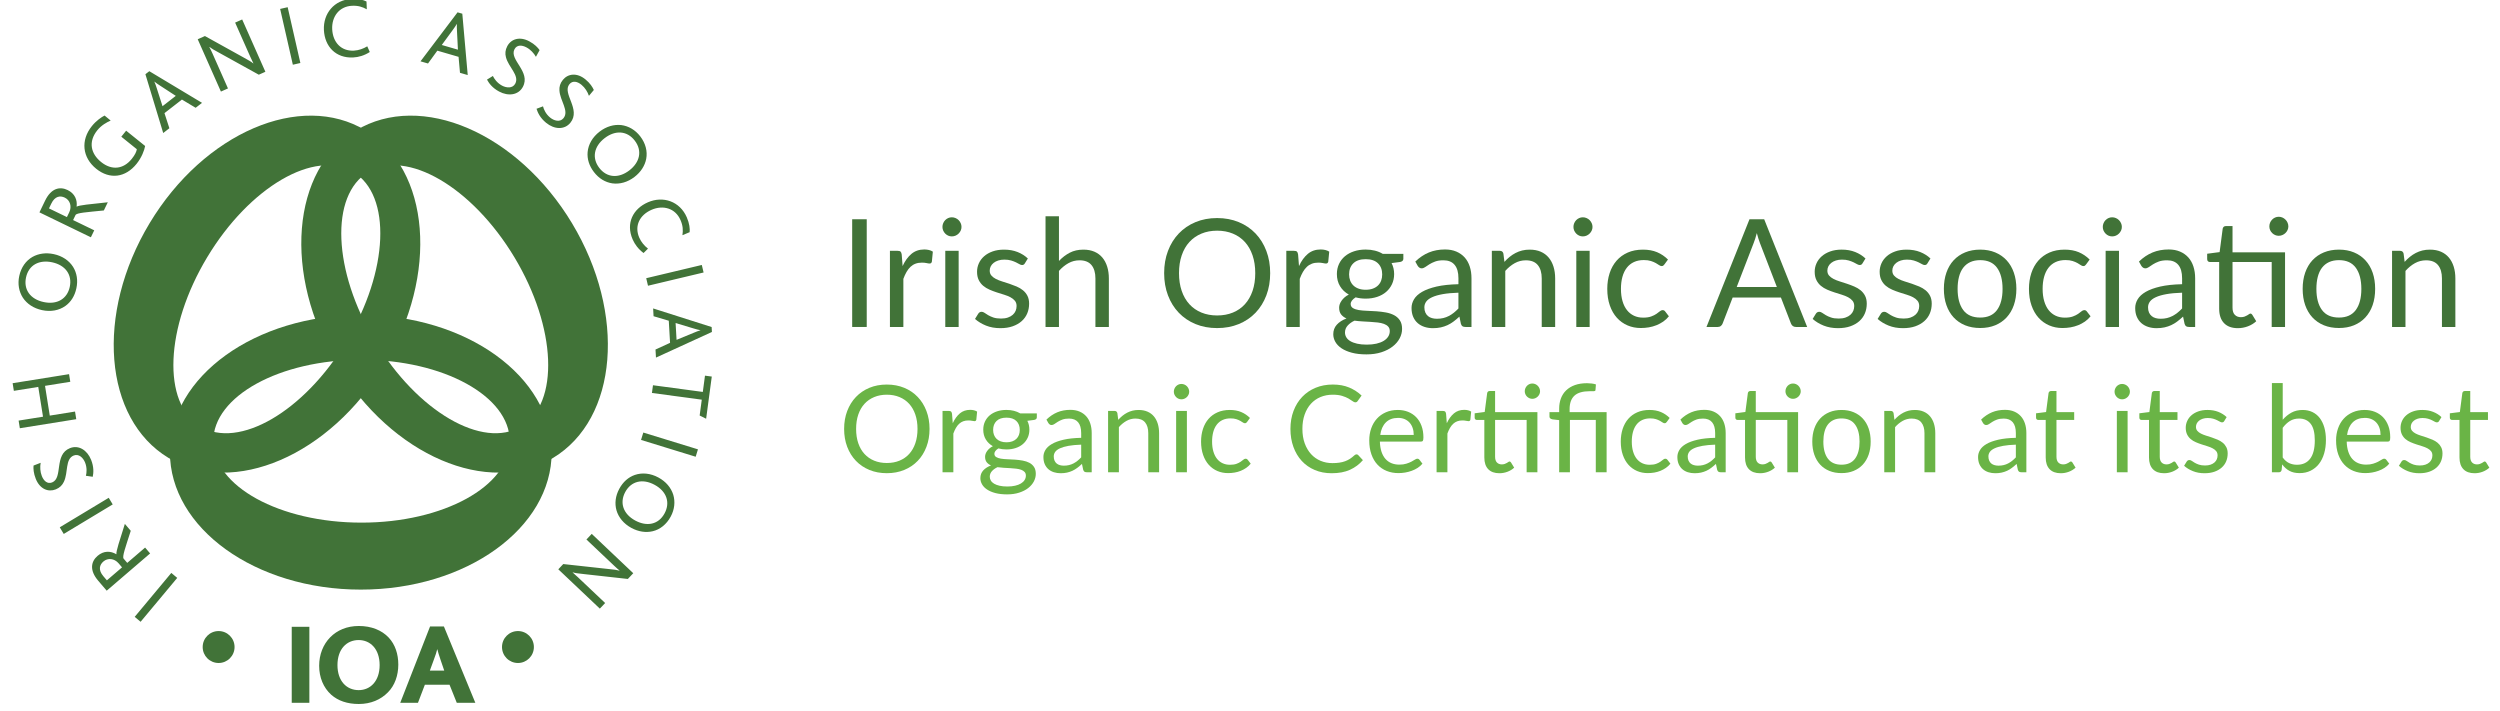
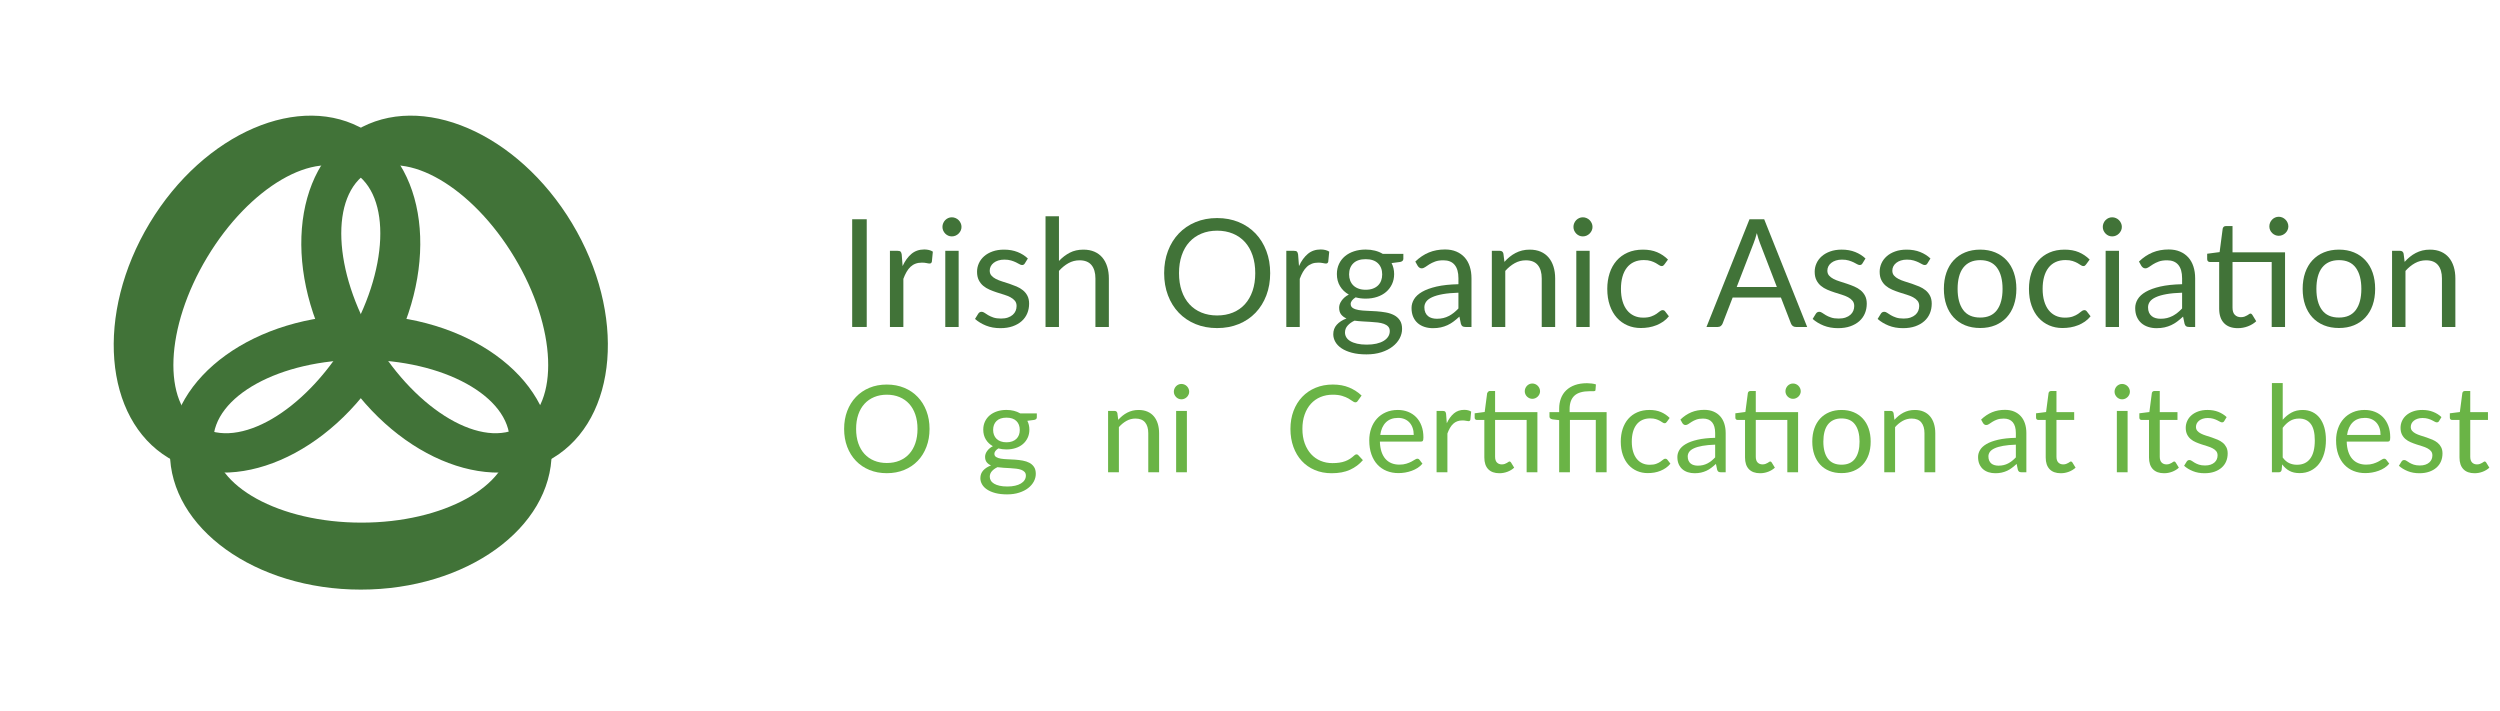
<svg xmlns="http://www.w3.org/2000/svg" width="211" height="60" viewBox="0 0 211 60" fill="none">
  <g clip-path="url(#clip0_248_4530)">
-     <path d="M13.545 7.25C13.328 7.112 13.161 6.993 13.033 6.888L13.028 6.892C13.101 7.058 13.167 7.238 13.241 7.477L13.716 8.964L14.837 8.091L13.545 7.25ZM58.528 28.095C58.764 27.993 58.958 27.922 59.117 27.877L59.116 27.869C58.939 27.836 58.752 27.787 58.513 27.713L57.02 27.264L57.102 28.683L58.528 28.095ZM55.324 29.5L56.553 28.936L56.445 27.07L55.161 26.689L55.124 26.031L60.062 27.602L60.086 28.018L55.364 30.181L55.324 29.5ZM54.541 23.48L59.232 22.363L59.383 22.998L54.691 24.116L54.541 23.48ZM53.392 20.199C52.81 18.853 53.411 17.626 54.688 17.072C55.97 16.515 57.38 16.989 57.968 18.348C58.188 18.859 58.24 19.309 58.205 19.596L57.597 19.851C57.66 19.424 57.642 19.049 57.434 18.572C57 17.569 55.96 17.285 54.994 17.706C53.994 18.14 53.521 19.057 53.951 20.052C54.117 20.435 54.389 20.749 54.69 20.985L54.316 21.355C53.878 21.027 53.578 20.63 53.392 20.199ZM53.572 11.867C52.94 11.042 51.95 10.953 51.033 11.658C50.117 12.363 49.944 13.344 50.578 14.17C51.211 14.996 52.201 15.084 53.118 14.38C53.989 13.71 54.241 12.739 53.572 11.867ZM52.44 10.557C53.046 10.637 53.614 10.957 54.038 11.51C54.492 12.102 54.659 12.778 54.541 13.406C54.429 13.981 54.092 14.517 53.551 14.933C52.966 15.384 52.3 15.562 51.68 15.476C51.086 15.387 50.544 15.065 50.126 14.518C49.72 13.989 49.546 13.412 49.595 12.838C49.654 12.192 50.001 11.574 50.605 11.11C51.179 10.668 51.823 10.486 52.44 10.557ZM46.092 10.365C45.588 9.952 45.383 9.508 45.283 9.18L45.83 8.975C45.89 9.225 46.065 9.624 46.428 9.921C46.751 10.186 47.256 10.344 47.557 9.976C48.059 9.363 47.26 8.499 47.216 7.629C47.196 7.328 47.271 7.029 47.507 6.74C47.944 6.207 48.698 6.116 49.412 6.701C49.808 7.026 50.013 7.355 50.119 7.595L49.706 8.089C49.595 7.761 49.383 7.408 49.078 7.157C48.732 6.873 48.328 6.778 48.059 7.107C47.418 7.889 49.065 9.231 48.137 10.365C47.64 10.971 46.783 10.932 46.092 10.365ZM42.125 7.726C41.551 7.418 41.265 7.022 41.102 6.719L41.599 6.411C41.708 6.644 41.955 7.002 42.368 7.225C42.736 7.423 43.261 7.481 43.487 7.061C43.86 6.362 42.911 5.669 42.7 4.823C42.623 4.532 42.638 4.224 42.815 3.894C43.141 3.287 43.865 3.052 44.677 3.49C45.129 3.732 45.392 4.016 45.543 4.23L45.232 4.795C45.06 4.495 44.785 4.188 44.437 4.001C44.043 3.79 43.628 3.774 43.426 4.149C42.949 5.041 44.823 6.039 44.13 7.332C43.761 8.023 42.912 8.149 42.125 7.726ZM38.571 2.652C38.554 2.395 38.552 2.189 38.562 2.024L38.555 2.022C38.464 2.178 38.356 2.338 38.207 2.539L37.286 3.797L38.649 4.193L38.571 2.652ZM38.823 6.145L38.703 4.797L36.911 4.276L36.124 5.359L35.491 5.176L38.618 1.04L39.019 1.157L39.476 6.335L38.823 6.145ZM47.538 47.606L51.417 48.031C51.843 48.071 52.072 48.105 52.281 48.163L52.29 48.151C52.164 48.052 52.015 47.92 51.84 47.754L49.495 45.534L49.942 45.059L53.447 48.379L52.99 48.864L49.26 48.45C48.778 48.396 48.549 48.371 48.34 48.306L48.33 48.316C48.467 48.436 48.622 48.572 48.797 48.739L51.074 50.894L50.626 51.368L47.121 48.049L47.538 47.606ZM56.092 43.325C56.585 42.409 56.263 41.467 55.245 40.917C54.228 40.367 53.264 40.611 52.77 41.527C52.277 42.443 52.6 43.385 53.617 43.935C54.583 44.457 55.571 44.292 56.092 43.325ZM56.823 41.754C56.998 42.339 56.938 42.991 56.607 43.603C56.253 44.261 55.706 44.69 55.085 44.837C54.515 44.971 53.889 44.882 53.289 44.557C52.64 44.205 52.205 43.671 52.03 43.068C51.868 42.489 51.941 41.861 52.267 41.256C52.584 40.668 53.038 40.273 53.581 40.084C54.194 39.873 54.898 39.938 55.569 40.301C56.206 40.645 56.635 41.16 56.823 41.754ZM54.295 36.507L58.907 37.925L58.715 38.549L54.104 37.13L54.295 36.507ZM59.051 35.069L59.23 33.732L55.023 33.167L55.111 32.514L59.317 33.079L59.501 31.705L60.074 31.782L59.598 35.342L59.051 35.069ZM42.369 54.609C42.369 53.864 42.972 53.261 43.715 53.261C44.458 53.261 45.06 53.864 45.06 54.609C45.06 55.353 44.458 55.957 43.715 55.957C42.972 55.957 42.369 55.354 42.369 54.609ZM17.106 54.609C17.106 53.864 17.708 53.261 18.451 53.261C19.194 53.261 19.797 53.864 19.797 54.609C19.797 55.353 19.195 55.957 18.451 55.957C17.707 55.957 17.106 55.354 17.106 54.609ZM37.192 55.715C37.046 55.277 36.958 55.005 36.91 54.8H36.9C36.852 55.014 36.764 55.286 36.599 55.725L36.278 56.601H37.494L37.192 55.715ZM38.553 59.319L37.94 57.79H35.859L35.275 59.319H33.779L36.298 52.872H37.465L40.119 59.319H38.553ZM30.271 54.02C29.26 54.02 28.482 54.78 28.482 56.134C28.482 57.488 29.26 58.247 30.271 58.247C31.262 58.247 32.041 57.488 32.041 56.134C32.041 54.78 31.263 54.02 30.271 54.02ZM32.741 58.433C32.138 59.047 31.302 59.417 30.281 59.417C29.309 59.417 28.531 59.144 27.957 58.638C27.297 58.043 26.937 57.176 26.937 56.193C26.937 55.248 27.268 54.401 27.87 53.787C28.453 53.193 29.28 52.833 30.282 52.833C31.351 52.833 32.226 53.193 32.81 53.816C33.354 54.401 33.617 55.2 33.617 56.095C33.615 57.002 33.324 57.849 32.741 58.433ZM24.622 52.901H26.11V59.319H24.622V52.901ZM7.69 38.811C7.932 39.417 7.898 39.904 7.827 40.24L7.25 40.156C7.317 39.908 7.355 39.473 7.181 39.038C7.027 38.651 6.661 38.269 6.22 38.446C5.486 38.74 5.77 39.881 5.39 40.666C5.262 40.938 5.053 41.164 4.707 41.303C4.068 41.559 3.363 41.274 3.02 40.416C2.829 39.94 2.808 39.554 2.83 39.293L3.431 39.06C3.37 39.401 3.385 39.812 3.531 40.18C3.697 40.595 4.006 40.874 4.4 40.716C5.337 40.34 4.542 38.369 5.9 37.825C6.627 37.531 7.358 37.981 7.69 38.811ZM9.513 42.573L5.38 45.065L5.044 44.505L9.177 42.014L9.513 42.573ZM8.726 48.635L9.021 48.981L10.3 47.884L10.01 47.544C9.648 47.12 9.096 47.073 8.729 47.388C8.395 47.674 8.274 48.106 8.726 48.635ZM11.036 44.8C10.592 46.185 10.296 46.989 10.435 47.151L10.739 47.508L12.246 46.215L12.67 46.71L9.006 49.854L8.292 49.018C7.53 48.128 7.681 47.39 8.237 46.913C8.76 46.465 9.343 46.494 9.815 46.776L9.827 46.766C9.78 46.575 10.098 45.606 10.538 44.216L11.036 44.8ZM14.958 48.774L11.867 52.479L11.368 52.062L14.458 48.355L14.958 48.774ZM11.527 13.828C10.595 14.987 9.273 15.173 8.121 14.245C6.947 13.297 6.789 11.845 7.752 10.645C8.129 10.176 8.555 9.891 8.827 9.752L9.341 10.176C9.009 10.321 8.556 10.569 8.212 10.997C7.436 11.962 7.654 12.966 8.538 13.678C9.417 14.386 10.402 14.305 11.122 13.408C11.397 13.066 11.519 12.797 11.549 12.595L10.238 11.538L10.646 11.03L12.249 12.321C12.185 12.683 11.959 13.291 11.527 13.828ZM4.332 17.179L4.134 17.589L5.648 18.322L5.842 17.92C6.085 17.419 5.908 16.893 5.473 16.682C5.078 16.49 4.634 16.552 4.332 17.179ZM8.764 17.763C7.319 17.91 6.465 17.96 6.373 18.152L6.169 18.574L7.954 19.439L7.67 20.027L3.329 17.923L3.807 16.934C4.317 15.878 5.051 15.721 5.709 16.04C6.328 16.34 6.536 16.888 6.467 17.434L6.481 17.44C6.636 17.32 7.65 17.224 9.098 17.072L8.764 17.763ZM2.196 23.418C1.978 24.435 2.552 25.25 3.682 25.492C4.812 25.737 5.669 25.231 5.888 24.213C6.106 23.196 5.533 22.383 4.402 22.138C3.329 21.907 2.427 22.343 2.196 23.418ZM1.933 25.131C1.602 24.617 1.478 23.975 1.624 23.295C1.781 22.564 2.187 21.999 2.742 21.683C3.253 21.396 3.878 21.305 4.544 21.449C5.266 21.604 5.834 21.997 6.169 22.526C6.486 23.037 6.592 23.66 6.446 24.334C6.307 24.986 5.981 25.493 5.512 25.827C4.983 26.2 4.288 26.335 3.543 26.174C2.835 26.022 2.278 25.648 1.933 25.131ZM5.932 32.223L3.8 32.565L4.201 35.077L6.333 34.735L6.436 35.38L1.674 36.143L1.571 35.498L3.63 35.169L3.229 32.656L1.169 32.987L1.066 32.342L5.829 31.579L5.932 32.223ZM29.804 4.85C28.343 4.923 27.407 3.928 27.338 2.536C27.268 1.139 28.208 -0.017 29.684 -0.09C30.239 -0.118 30.677 -0.007 30.933 0.127L30.958 0.785C30.581 0.577 30.224 0.463 29.705 0.488C28.616 0.543 27.986 1.417 28.038 2.471C28.092 3.563 28.782 4.328 29.864 4.274C30.28 4.253 30.669 4.109 30.997 3.909L31.21 4.39C30.748 4.686 30.271 4.827 29.804 4.85ZM24.716 5.463L23.644 0.753L24.279 0.608L25.351 5.317L24.716 5.463ZM21.843 6.305L18.427 4.415C18.049 4.214 17.852 4.094 17.68 3.961L17.667 3.968C17.746 4.109 17.832 4.287 17.931 4.508L19.241 7.463L18.645 7.729L16.687 3.313L17.296 3.042L20.579 4.863C21.004 5.099 21.206 5.21 21.372 5.352L21.386 5.346C21.305 5.182 21.215 4.997 21.117 4.776L19.845 1.908L20.44 1.643L22.398 6.058L21.843 6.305ZM16.513 9.097L15.355 8.403L13.881 9.548L14.295 10.823L13.775 11.228L12.272 6.264L12.602 6.009L17.052 8.681L16.513 9.097Z" fill="#417338" />
    <path d="M30.511 44.11C23.601 44.11 17.999 41.032 17.999 37.236C17.999 33.44 23.601 30.362 30.511 30.362C37.422 30.362 43.024 33.44 43.024 37.236C43.023 41.032 37.422 44.11 30.511 44.11ZM30.451 26.581C21.554 26.581 14.341 31.77 14.341 38.172C14.341 44.574 21.554 49.763 30.451 49.763C39.348 49.763 46.561 44.574 46.561 38.172C46.561 31.771 39.348 26.581 30.451 26.581Z" fill="#417338" />
    <path d="M43.413 21.708C46.98 27.637 47.24 34.032 43.994 35.991C40.748 37.951 35.225 34.733 31.659 28.804C28.092 22.875 27.831 16.481 31.077 14.521C34.323 12.562 39.846 15.779 43.413 21.708ZM28.456 30.808C33.048 38.441 41.209 41.95 46.682 38.646C52.156 35.342 52.87 26.475 48.278 18.841C43.685 11.208 35.525 7.699 30.052 11.003C24.578 14.307 23.864 23.175 28.456 30.808Z" fill="#417338" />
    <path d="M29.825 14.521C33.071 16.481 32.81 22.875 29.244 28.805C25.676 34.733 20.154 37.951 16.907 35.992C13.662 34.032 13.921 27.637 17.489 21.709C21.056 15.779 26.578 12.562 29.825 14.521ZM30.85 11.004C25.376 7.699 17.217 11.209 12.624 18.843C8.032 26.476 8.746 35.343 14.219 38.646C19.693 41.951 27.853 38.442 32.445 30.808C37.038 23.175 36.324 14.307 30.85 11.004Z" fill="#417338" />
    <path d="M73.152 27.596H71.924V18.505H73.152V27.596Z" fill="#417338" />
    <path d="M76.18 22.457C76.382 22.017 76.631 21.674 76.927 21.426C77.223 21.179 77.584 21.055 78.01 21.055C78.145 21.055 78.275 21.07 78.4 21.099C78.524 21.129 78.635 21.175 78.732 21.239L78.65 22.083C78.624 22.189 78.561 22.242 78.46 22.242C78.401 22.242 78.314 22.229 78.201 22.204C78.087 22.179 77.957 22.166 77.814 22.166C77.612 22.166 77.431 22.195 77.273 22.254C77.114 22.313 76.973 22.401 76.848 22.517C76.724 22.634 76.612 22.777 76.513 22.949C76.414 23.12 76.324 23.316 76.244 23.535V27.596H75.11V21.17H75.756C75.879 21.17 75.963 21.193 76.009 21.239C76.056 21.285 76.087 21.366 76.104 21.48L76.18 22.457Z" fill="#417338" />
    <path d="M81.151 19.152C81.151 19.262 81.129 19.365 81.084 19.46C81.04 19.555 80.981 19.64 80.907 19.714C80.833 19.788 80.746 19.846 80.647 19.889C80.548 19.931 80.443 19.952 80.334 19.952C80.224 19.952 80.122 19.931 80.027 19.889C79.932 19.846 79.849 19.788 79.776 19.714C79.705 19.64 79.648 19.555 79.606 19.46C79.563 19.365 79.542 19.263 79.542 19.152C79.542 19.042 79.563 18.938 79.606 18.838C79.648 18.738 79.704 18.652 79.776 18.578C79.849 18.505 79.932 18.446 80.027 18.404C80.122 18.361 80.224 18.34 80.334 18.34C80.443 18.34 80.548 18.361 80.647 18.404C80.746 18.446 80.833 18.504 80.907 18.578C80.981 18.652 81.04 18.739 81.084 18.838C81.129 18.938 81.151 19.043 81.151 19.152ZM80.91 21.17V27.596H79.782V21.17H80.91Z" fill="#417338" />
    <path d="M86.496 22.229C86.445 22.322 86.367 22.369 86.262 22.369C86.198 22.369 86.126 22.345 86.046 22.299C85.966 22.252 85.868 22.201 85.751 22.143C85.635 22.086 85.497 22.034 85.337 21.985C85.176 21.936 84.986 21.912 84.767 21.912C84.577 21.912 84.406 21.936 84.254 21.985C84.102 22.033 83.972 22.1 83.865 22.185C83.757 22.27 83.675 22.368 83.618 22.48C83.561 22.592 83.532 22.713 83.532 22.844C83.532 23.009 83.58 23.147 83.675 23.256C83.77 23.367 83.895 23.461 84.051 23.542C84.207 23.623 84.385 23.693 84.583 23.755C84.782 23.816 84.986 23.881 85.195 23.951C85.403 24.022 85.607 24.099 85.806 24.183C86.004 24.268 86.182 24.373 86.338 24.5C86.494 24.627 86.62 24.782 86.715 24.966C86.809 25.15 86.857 25.371 86.857 25.629C86.857 25.925 86.804 26.199 86.699 26.451C86.593 26.702 86.437 26.92 86.23 27.104C86.023 27.288 85.77 27.433 85.47 27.538C85.171 27.644 84.824 27.697 84.432 27.697C83.984 27.697 83.579 27.625 83.216 27.479C82.853 27.332 82.545 27.145 82.291 26.918L82.557 26.487C82.59 26.431 82.631 26.389 82.678 26.36C82.724 26.33 82.783 26.315 82.855 26.315C82.931 26.315 83.011 26.345 83.096 26.404C83.18 26.463 83.283 26.529 83.403 26.601C83.524 26.673 83.67 26.738 83.844 26.798C84.017 26.857 84.232 26.886 84.49 26.886C84.709 26.886 84.901 26.858 85.066 26.801C85.23 26.744 85.368 26.666 85.477 26.569C85.586 26.472 85.668 26.36 85.721 26.233C85.773 26.107 85.8 25.971 85.8 25.827C85.8 25.649 85.752 25.502 85.657 25.386C85.562 25.27 85.436 25.17 85.28 25.087C85.124 25.005 84.946 24.933 84.746 24.872C84.545 24.811 84.34 24.746 84.131 24.679C83.922 24.611 83.718 24.534 83.517 24.447C83.316 24.36 83.137 24.251 82.981 24.12C82.826 23.989 82.7 23.827 82.605 23.634C82.51 23.442 82.463 23.209 82.463 22.934C82.463 22.688 82.513 22.453 82.615 22.226C82.716 22 82.864 21.802 83.058 21.63C83.252 21.458 83.491 21.322 83.774 21.221C84.057 21.119 84.379 21.069 84.743 21.069C85.164 21.069 85.544 21.136 85.879 21.269C86.215 21.402 86.505 21.585 86.75 21.817L86.496 22.229Z" fill="#417338" />
    <path d="M89.376 22.026C89.651 21.734 89.955 21.502 90.288 21.328C90.622 21.155 91.006 21.069 91.441 21.069C91.791 21.069 92.1 21.127 92.368 21.243C92.636 21.359 92.86 21.525 93.039 21.738C93.219 21.952 93.355 22.209 93.448 22.508C93.541 22.808 93.588 23.14 93.588 23.505V27.596H92.454V23.505C92.454 23.018 92.344 22.641 92.122 22.372C91.901 22.104 91.563 21.97 91.112 21.97C90.778 21.97 90.467 22.05 90.178 22.21C89.889 22.371 89.622 22.589 89.376 22.864V27.596H88.243V18.252H89.376V22.026Z" fill="#417338" />
    <path d="M107.203 23.054C107.203 23.735 107.096 24.36 106.88 24.928C106.664 25.496 106.36 25.986 105.968 26.396C105.576 26.806 105.104 27.124 104.552 27.351C104.001 27.577 103.392 27.69 102.725 27.69C102.058 27.69 101.45 27.577 100.901 27.351C100.352 27.124 99.882 26.806 99.489 26.396C99.096 25.986 98.792 25.496 98.577 24.928C98.361 24.359 98.254 23.734 98.254 23.054C98.254 22.373 98.361 21.748 98.577 21.18C98.792 20.61 99.096 20.12 99.489 19.707C99.882 19.295 100.352 18.975 100.901 18.747C101.45 18.518 102.058 18.404 102.725 18.404C103.392 18.404 104.001 18.518 104.552 18.747C105.103 18.975 105.576 19.295 105.968 19.707C106.36 20.12 106.664 20.61 106.88 21.18C107.096 21.748 107.203 22.372 107.203 23.054ZM105.943 23.054C105.943 22.495 105.867 21.994 105.715 21.55C105.563 21.106 105.348 20.731 105.069 20.424C104.791 20.118 104.453 19.881 104.056 19.717C103.659 19.552 103.216 19.469 102.726 19.469C102.24 19.469 101.799 19.551 101.402 19.717C101.005 19.881 100.667 20.117 100.386 20.424C100.105 20.731 99.888 21.106 99.737 21.55C99.585 21.994 99.508 22.495 99.508 23.054C99.508 23.612 99.585 24.112 99.737 24.554C99.888 24.996 100.105 25.37 100.386 25.677C100.667 25.983 101.005 26.218 101.402 26.381C101.799 26.544 102.24 26.625 102.726 26.625C103.216 26.625 103.659 26.544 104.056 26.381C104.453 26.218 104.791 25.984 105.069 25.677C105.348 25.37 105.563 24.996 105.715 24.554C105.867 24.112 105.943 23.612 105.943 23.054Z" fill="#417338" />
    <path d="M109.635 22.457C109.837 22.017 110.086 21.674 110.382 21.426C110.678 21.179 111.039 21.055 111.465 21.055C111.6 21.055 111.73 21.07 111.855 21.099C111.979 21.129 112.09 21.175 112.187 21.239L112.105 22.083C112.08 22.189 112.016 22.242 111.915 22.242C111.856 22.242 111.769 22.229 111.656 22.204C111.542 22.179 111.413 22.166 111.269 22.166C111.067 22.166 110.887 22.195 110.728 22.254C110.569 22.314 110.428 22.401 110.303 22.518C110.179 22.634 110.067 22.777 109.968 22.949C109.869 23.12 109.779 23.316 109.699 23.535V27.596H108.565V21.17H109.211C109.334 21.17 109.418 21.193 109.464 21.239C109.511 21.285 109.542 21.366 109.559 21.48L109.635 22.457Z" fill="#417338" />
    <path d="M118.443 21.424V21.842C118.443 21.981 118.355 22.071 118.178 22.109L117.449 22.204C117.592 22.483 117.665 22.792 117.665 23.13C117.665 23.443 117.604 23.728 117.484 23.983C117.364 24.239 117.198 24.458 116.987 24.639C116.776 24.82 116.523 24.961 116.227 25.058C115.932 25.155 115.611 25.204 115.264 25.204C114.964 25.204 114.682 25.168 114.416 25.096C114.28 25.181 114.177 25.27 114.105 25.366C114.033 25.461 113.997 25.557 113.997 25.654C113.997 25.806 114.059 25.922 114.184 26C114.308 26.078 114.472 26.134 114.675 26.168C114.878 26.202 115.108 26.222 115.368 26.231C115.628 26.24 115.894 26.254 116.166 26.272C116.439 26.291 116.705 26.324 116.964 26.37C117.224 26.417 117.455 26.493 117.658 26.599C117.86 26.704 118.024 26.85 118.149 27.037C118.273 27.223 118.335 27.464 118.335 27.76C118.335 28.034 118.267 28.301 118.13 28.559C117.993 28.817 117.795 29.047 117.537 29.247C117.28 29.448 116.964 29.609 116.591 29.73C116.217 29.851 115.796 29.91 115.327 29.91C114.858 29.91 114.449 29.864 114.099 29.77C113.748 29.677 113.457 29.552 113.225 29.396C112.992 29.24 112.819 29.059 112.703 28.854C112.587 28.649 112.528 28.434 112.528 28.21C112.528 27.894 112.627 27.625 112.826 27.405C113.025 27.185 113.297 27.009 113.643 26.878C113.453 26.794 113.302 26.681 113.191 26.539C113.079 26.397 113.023 26.206 113.023 25.965C113.023 25.872 113.039 25.776 113.073 25.677C113.107 25.578 113.159 25.478 113.229 25.378C113.299 25.278 113.384 25.185 113.485 25.096C113.586 25.007 113.705 24.929 113.84 24.862C113.523 24.684 113.276 24.448 113.099 24.154C112.921 23.86 112.833 23.519 112.833 23.13C112.833 22.817 112.893 22.533 113.013 22.277C113.134 22.021 113.301 21.803 113.517 21.623C113.732 21.443 113.989 21.305 114.286 21.208C114.583 21.111 114.91 21.062 115.264 21.062C115.543 21.062 115.803 21.093 116.043 21.154C116.284 21.215 116.504 21.305 116.702 21.424H118.443ZM117.297 27.945C117.297 27.788 117.253 27.661 117.164 27.564C117.076 27.467 116.956 27.391 116.806 27.336C116.656 27.281 116.482 27.242 116.284 27.218C116.086 27.195 115.875 27.177 115.654 27.165C115.433 27.151 115.207 27.139 114.98 27.126C114.752 27.113 114.532 27.093 114.321 27.063C114.085 27.172 113.892 27.311 113.742 27.478C113.592 27.645 113.517 27.84 113.517 28.065C113.517 28.209 113.554 28.343 113.628 28.468C113.702 28.593 113.814 28.7 113.966 28.791C114.118 28.882 114.309 28.954 114.54 29.007C114.77 29.06 115.041 29.087 115.353 29.087C115.657 29.087 115.929 29.059 116.17 29.005C116.411 28.95 116.614 28.871 116.781 28.77C116.948 28.669 117.076 28.548 117.164 28.408C117.253 28.268 117.297 28.113 117.297 27.945ZM115.264 24.456C115.492 24.456 115.693 24.424 115.866 24.36C116.039 24.297 116.184 24.208 116.303 24.094C116.42 23.98 116.51 23.843 116.569 23.684C116.627 23.526 116.657 23.352 116.657 23.161C116.657 22.768 116.538 22.455 116.299 22.222C116.061 21.99 115.716 21.874 115.263 21.874C114.808 21.874 114.46 21.99 114.222 22.222C113.983 22.455 113.864 22.768 113.864 23.161C113.864 23.352 113.895 23.526 113.956 23.684C114.017 23.843 114.107 23.98 114.225 24.094C114.343 24.208 114.488 24.297 114.662 24.36C114.836 24.424 115.037 24.456 115.264 24.456Z" fill="#417338" />
    <path d="M119.451 22.076C119.805 21.734 120.187 21.478 120.597 21.309C121.007 21.14 121.461 21.055 121.959 21.055C122.318 21.055 122.636 21.114 122.915 21.233C123.193 21.352 123.428 21.517 123.618 21.728C123.807 21.939 123.951 22.195 124.048 22.496C124.145 22.796 124.193 23.126 124.193 23.485V27.596H123.693C123.583 27.596 123.499 27.578 123.439 27.542C123.38 27.506 123.334 27.436 123.3 27.33L123.174 26.721C123.005 26.878 122.841 27.016 122.68 27.136C122.52 27.257 122.35 27.358 122.174 27.441C121.997 27.523 121.807 27.586 121.607 27.631C121.406 27.675 121.184 27.698 120.939 27.698C120.69 27.698 120.455 27.663 120.236 27.593C120.016 27.523 119.826 27.418 119.662 27.279C119.5 27.14 119.371 26.963 119.276 26.749C119.181 26.536 119.134 26.283 119.134 25.991C119.134 25.738 119.203 25.493 119.343 25.259C119.482 25.024 119.708 24.816 120.02 24.634C120.333 24.452 120.74 24.303 121.243 24.186C121.745 24.07 122.362 24.004 123.092 23.987V23.485C123.092 22.986 122.984 22.609 122.769 22.352C122.554 22.096 122.239 21.969 121.826 21.969C121.547 21.969 121.314 22.004 121.126 22.073C120.938 22.143 120.776 22.222 120.638 22.308C120.501 22.395 120.382 22.473 120.284 22.543C120.185 22.612 120.086 22.648 119.989 22.648C119.913 22.648 119.847 22.627 119.793 22.587C119.738 22.546 119.691 22.497 119.653 22.438L119.451 22.076ZM123.092 24.703C122.573 24.72 122.13 24.761 121.765 24.826C121.401 24.892 121.102 24.977 120.873 25.084C120.642 25.189 120.475 25.314 120.372 25.457C120.268 25.601 120.217 25.762 120.217 25.939C120.217 26.108 120.244 26.254 120.299 26.377C120.354 26.5 120.428 26.6 120.523 26.678C120.618 26.757 120.73 26.814 120.859 26.849C120.988 26.886 121.126 26.903 121.273 26.903C121.472 26.903 121.653 26.884 121.818 26.843C121.982 26.803 122.138 26.744 122.284 26.668C122.429 26.592 122.569 26.502 122.702 26.395C122.835 26.29 122.964 26.17 123.091 26.034V24.703H123.092Z" fill="#417338" />
    <path d="M126.974 22.102C127.113 21.946 127.261 21.804 127.417 21.678C127.573 21.551 127.739 21.442 127.915 21.351C128.089 21.26 128.276 21.19 128.472 21.141C128.669 21.093 128.881 21.069 129.109 21.069C129.459 21.069 129.768 21.127 130.036 21.243C130.304 21.359 130.528 21.525 130.707 21.738C130.887 21.952 131.023 22.209 131.116 22.508C131.209 22.808 131.256 23.14 131.256 23.505V27.596H130.122V23.505C130.122 23.018 130.012 22.641 129.79 22.373C129.569 22.104 129.231 21.97 128.78 21.97C128.446 21.97 128.135 22.05 127.846 22.21C127.557 22.371 127.29 22.589 127.045 22.864V27.596H125.911V21.17H126.589C126.75 21.17 126.849 21.249 126.887 21.405L126.974 22.102Z" fill="#417338" />
    <path d="M134.408 19.152C134.408 19.262 134.386 19.365 134.341 19.46C134.297 19.555 134.237 19.64 134.163 19.714C134.089 19.788 134.003 19.846 133.904 19.889C133.805 19.931 133.7 19.952 133.591 19.952C133.481 19.952 133.379 19.931 133.284 19.889C133.189 19.846 133.105 19.788 133.033 19.714C132.962 19.64 132.905 19.555 132.862 19.46C132.82 19.365 132.799 19.263 132.799 19.152C132.799 19.042 132.82 18.938 132.862 18.838C132.905 18.738 132.961 18.652 133.033 18.578C133.105 18.505 133.189 18.446 133.284 18.404C133.379 18.361 133.481 18.34 133.591 18.34C133.7 18.34 133.805 18.361 133.904 18.404C134.003 18.446 134.09 18.504 134.163 18.578C134.237 18.652 134.296 18.739 134.341 18.838C134.386 18.938 134.408 19.043 134.408 19.152ZM134.167 21.17V27.596H133.04V21.17H134.167Z" fill="#417338" />
    <path d="M140.481 22.311C140.447 22.358 140.413 22.394 140.379 22.419C140.345 22.445 140.299 22.457 140.24 22.457C140.177 22.457 140.107 22.431 140.031 22.378C139.955 22.325 139.862 22.267 139.75 22.203C139.637 22.14 139.501 22.082 139.338 22.029C139.175 21.976 138.976 21.949 138.739 21.949C138.423 21.949 138.144 22.005 137.903 22.117C137.662 22.23 137.461 22.391 137.299 22.602C137.136 22.814 137.014 23.07 136.931 23.37C136.849 23.671 136.808 24.007 136.808 24.379C136.808 24.768 136.852 25.114 136.941 25.416C137.029 25.719 137.155 25.973 137.318 26.177C137.48 26.383 137.677 26.539 137.907 26.647C138.137 26.755 138.395 26.809 138.682 26.809C138.956 26.809 139.183 26.776 139.36 26.71C139.537 26.645 139.684 26.572 139.8 26.492C139.916 26.412 140.013 26.339 140.091 26.273C140.169 26.208 140.246 26.175 140.322 26.175C140.415 26.175 140.487 26.212 140.538 26.283L140.854 26.695C140.715 26.869 140.556 27.017 140.379 27.14C140.202 27.262 140.011 27.365 139.806 27.447C139.601 27.529 139.387 27.59 139.163 27.628C138.94 27.666 138.712 27.685 138.479 27.685C138.078 27.685 137.706 27.611 137.362 27.463C137.018 27.315 136.719 27.101 136.465 26.819C136.212 26.538 136.013 26.192 135.87 25.782C135.726 25.372 135.654 24.904 135.654 24.38C135.654 23.902 135.721 23.461 135.853 23.054C135.986 22.648 136.181 22.298 136.437 22.004C136.692 21.71 137.006 21.481 137.38 21.316C137.753 21.151 138.183 21.069 138.669 21.069C139.12 21.069 139.518 21.141 139.862 21.287C140.206 21.433 140.511 21.64 140.777 21.906L140.481 22.311Z" fill="#417338" />
    <path d="M152.525 27.596H151.575C151.466 27.596 151.377 27.568 151.309 27.514C151.241 27.459 151.191 27.389 151.157 27.304L150.309 25.11H146.237L145.389 27.304C145.363 27.38 145.315 27.448 145.243 27.508C145.171 27.567 145.083 27.596 144.977 27.596H144.027L147.656 18.506H148.898L152.525 27.596ZM149.967 24.221L148.542 20.523C148.5 20.413 148.455 20.285 148.409 20.139C148.362 19.993 148.318 19.837 148.276 19.673C148.187 20.015 148.096 20.301 148.003 20.529L146.578 24.221H149.967Z" fill="#417338" />
    <path d="M157.193 22.229C157.142 22.322 157.064 22.368 156.959 22.368C156.895 22.368 156.823 22.345 156.743 22.299C156.663 22.252 156.565 22.2 156.449 22.143C156.332 22.086 156.194 22.034 156.034 21.985C155.873 21.936 155.683 21.912 155.464 21.912C155.274 21.912 155.103 21.936 154.951 21.985C154.799 22.033 154.669 22.1 154.562 22.185C154.454 22.269 154.372 22.368 154.315 22.479C154.258 22.591 154.229 22.713 154.229 22.844C154.229 23.009 154.277 23.147 154.372 23.256C154.467 23.366 154.592 23.461 154.749 23.542C154.905 23.622 155.082 23.693 155.281 23.754C155.479 23.816 155.683 23.881 155.892 23.951C156.101 24.021 156.305 24.098 156.503 24.183C156.702 24.268 156.879 24.373 157.035 24.5C157.191 24.627 157.317 24.782 157.412 24.966C157.507 25.15 157.555 25.371 157.555 25.629C157.555 25.925 157.501 26.199 157.396 26.45C157.291 26.702 157.134 26.919 156.928 27.104C156.721 27.288 156.467 27.433 156.168 27.538C155.868 27.644 155.522 27.697 155.129 27.697C154.682 27.697 154.276 27.624 153.913 27.479C153.55 27.332 153.242 27.145 152.988 26.918L153.254 26.486C153.288 26.431 153.328 26.389 153.375 26.36C153.421 26.33 153.48 26.315 153.552 26.315C153.628 26.315 153.708 26.345 153.793 26.404C153.877 26.463 153.98 26.528 154.101 26.601C154.221 26.673 154.367 26.738 154.541 26.797C154.714 26.857 154.929 26.886 155.187 26.886C155.406 26.886 155.598 26.858 155.763 26.801C155.927 26.744 156.065 26.666 156.174 26.569C156.284 26.472 156.365 26.36 156.418 26.233C156.47 26.106 156.497 25.971 156.497 25.827C156.497 25.649 156.449 25.502 156.354 25.386C156.259 25.27 156.134 25.17 155.978 25.087C155.822 25.005 155.643 24.933 155.443 24.871C155.243 24.81 155.038 24.746 154.829 24.678C154.62 24.611 154.415 24.533 154.214 24.447C154.014 24.36 153.835 24.251 153.679 24.12C153.523 23.989 153.397 23.827 153.302 23.634C153.207 23.442 153.16 23.208 153.16 22.933C153.16 22.688 153.21 22.452 153.312 22.226C153.413 22 153.561 21.801 153.755 21.63C153.949 21.458 154.188 21.322 154.471 21.221C154.754 21.119 155.076 21.068 155.44 21.068C155.862 21.068 156.241 21.135 156.576 21.268C156.912 21.402 157.203 21.585 157.447 21.817L157.193 22.229Z" fill="#417338" />
    <path d="M162.676 22.229C162.626 22.322 162.547 22.369 162.442 22.369C162.379 22.369 162.307 22.345 162.227 22.299C162.146 22.253 162.049 22.201 161.932 22.143C161.815 22.086 161.678 22.034 161.517 21.985C161.357 21.936 161.167 21.912 160.947 21.912C160.757 21.912 160.586 21.936 160.434 21.985C160.282 22.033 160.153 22.1 160.045 22.185C159.937 22.27 159.855 22.368 159.798 22.48C159.741 22.592 159.712 22.713 159.712 22.844C159.712 23.009 159.76 23.147 159.855 23.256C159.95 23.367 160.075 23.461 160.232 23.542C160.388 23.623 160.565 23.693 160.764 23.755C160.962 23.816 161.166 23.881 161.375 23.951C161.584 24.022 161.788 24.099 161.986 24.183C162.185 24.268 162.362 24.373 162.518 24.5C162.674 24.627 162.8 24.782 162.895 24.966C162.99 25.15 163.038 25.371 163.038 25.629C163.038 25.925 162.985 26.199 162.879 26.451C162.774 26.702 162.617 26.92 162.411 27.104C162.204 27.288 161.95 27.433 161.651 27.539C161.352 27.644 161.005 27.697 160.613 27.697C160.165 27.697 159.76 27.625 159.397 27.479C159.033 27.332 158.725 27.145 158.472 26.918L158.738 26.487C158.771 26.431 158.812 26.39 158.858 26.36C158.905 26.33 158.964 26.315 159.036 26.315C159.112 26.315 159.192 26.345 159.277 26.404C159.361 26.463 159.464 26.529 159.584 26.601C159.705 26.673 159.851 26.738 160.024 26.798C160.197 26.857 160.413 26.886 160.67 26.886C160.89 26.886 161.082 26.858 161.246 26.801C161.411 26.744 161.548 26.666 161.658 26.569C161.767 26.472 161.849 26.36 161.901 26.233C161.954 26.107 161.981 25.971 161.981 25.827C161.981 25.649 161.933 25.502 161.838 25.386C161.743 25.27 161.617 25.17 161.461 25.087C161.305 25.005 161.126 24.933 160.926 24.872C160.726 24.811 160.521 24.746 160.312 24.679C160.103 24.611 159.899 24.534 159.697 24.447C159.497 24.36 159.318 24.251 159.162 24.12C159.006 23.989 158.88 23.828 158.785 23.634C158.69 23.442 158.643 23.209 158.643 22.934C158.643 22.688 158.694 22.453 158.795 22.226C158.897 22 159.044 21.802 159.239 21.63C159.433 21.458 159.671 21.322 159.954 21.221C160.237 21.119 160.56 21.069 160.923 21.069C161.345 21.069 161.724 21.136 162.06 21.269C162.395 21.402 162.686 21.585 162.93 21.817L162.676 22.229Z" fill="#417338" />
    <path d="M167.129 21.068C167.597 21.068 168.02 21.147 168.396 21.303C168.771 21.459 169.092 21.681 169.358 21.969C169.624 22.256 169.828 22.604 169.969 23.012C170.111 23.421 170.182 23.876 170.182 24.379C170.182 24.887 170.111 25.343 169.969 25.75C169.828 26.156 169.624 26.502 169.358 26.79C169.092 27.077 168.771 27.298 168.396 27.453C168.02 27.607 167.598 27.684 167.129 27.684C166.656 27.684 166.231 27.607 165.853 27.453C165.475 27.298 165.153 27.077 164.887 26.79C164.621 26.502 164.417 26.155 164.276 25.75C164.134 25.344 164.063 24.887 164.063 24.379C164.063 23.876 164.134 23.421 164.276 23.012C164.417 22.604 164.621 22.256 164.887 21.969C165.153 21.681 165.475 21.459 165.853 21.303C166.231 21.147 166.656 21.068 167.129 21.068ZM167.129 26.802C167.762 26.802 168.235 26.59 168.548 26.165C168.86 25.74 169.016 25.147 169.016 24.386C169.016 23.62 168.86 23.024 168.548 22.597C168.235 22.17 167.762 21.956 167.129 21.956C166.808 21.956 166.528 22.012 166.29 22.121C166.051 22.231 165.853 22.39 165.695 22.597C165.536 22.804 165.418 23.059 165.34 23.361C165.261 23.664 165.222 24.005 165.222 24.386C165.222 25.147 165.38 25.74 165.694 26.165C166.009 26.59 166.487 26.802 167.129 26.802Z" fill="#417338" />
    <path d="M176.07 22.311C176.036 22.358 176.003 22.394 175.969 22.419C175.935 22.445 175.888 22.457 175.83 22.457C175.767 22.457 175.697 22.431 175.621 22.378C175.545 22.325 175.451 22.267 175.339 22.203C175.227 22.14 175.09 22.082 174.928 22.029C174.765 21.976 174.566 21.949 174.329 21.949C174.013 21.949 173.734 22.005 173.493 22.117C173.252 22.23 173.051 22.391 172.889 22.602C172.726 22.814 172.604 23.07 172.521 23.37C172.438 23.671 172.398 24.007 172.398 24.379C172.398 24.768 172.442 25.114 172.531 25.416C172.619 25.719 172.745 25.973 172.908 26.177C173.07 26.383 173.267 26.539 173.496 26.647C173.726 26.755 173.985 26.809 174.272 26.809C174.546 26.809 174.773 26.776 174.95 26.71C175.127 26.645 175.274 26.572 175.39 26.492C175.506 26.412 175.603 26.339 175.681 26.273C175.759 26.208 175.836 26.175 175.912 26.175C176.005 26.175 176.076 26.212 176.127 26.283L176.444 26.695C176.304 26.869 176.146 27.017 175.969 27.14C175.792 27.262 175.601 27.365 175.396 27.447C175.191 27.529 174.976 27.59 174.753 27.628C174.53 27.666 174.302 27.685 174.069 27.685C173.668 27.685 173.295 27.611 172.951 27.463C172.607 27.315 172.309 27.101 172.055 26.819C171.802 26.538 171.603 26.192 171.46 25.782C171.316 25.372 171.244 24.904 171.244 24.38C171.244 23.902 171.311 23.461 171.443 23.054C171.576 22.648 171.771 22.298 172.026 22.004C172.282 21.71 172.596 21.481 172.97 21.316C173.343 21.151 173.773 21.069 174.258 21.069C174.71 21.069 175.108 21.141 175.452 21.287C175.796 21.433 176.101 21.64 176.367 21.906L176.07 22.311Z" fill="#417338" />
    <path d="M179.084 19.152C179.084 19.262 179.061 19.365 179.017 19.46C178.973 19.555 178.913 19.64 178.839 19.714C178.765 19.788 178.679 19.846 178.58 19.889C178.481 19.931 178.376 19.952 178.267 19.952C178.157 19.952 178.054 19.931 177.959 19.889C177.864 19.846 177.781 19.788 177.709 19.714C177.638 19.64 177.581 19.555 177.538 19.46C177.496 19.365 177.475 19.263 177.475 19.152C177.475 19.042 177.496 18.938 177.538 18.838C177.581 18.738 177.637 18.652 177.709 18.578C177.781 18.505 177.864 18.446 177.959 18.404C178.054 18.361 178.157 18.34 178.267 18.34C178.376 18.34 178.481 18.361 178.58 18.404C178.679 18.446 178.766 18.504 178.839 18.578C178.913 18.652 178.972 18.739 179.017 18.838C179.062 18.938 179.084 19.043 179.084 19.152ZM178.843 21.17V27.596H177.716V21.17H178.843Z" fill="#417338" />
    <path d="M180.528 22.076C180.882 21.734 181.264 21.478 181.674 21.309C182.084 21.14 182.538 21.055 183.036 21.055C183.395 21.055 183.713 21.114 183.992 21.233C184.27 21.352 184.505 21.517 184.695 21.728C184.885 21.939 185.028 22.195 185.125 22.496C185.222 22.796 185.271 23.126 185.271 23.485V27.596H184.77C184.661 27.596 184.576 27.578 184.516 27.542C184.457 27.506 184.411 27.436 184.378 27.33L184.251 26.721C184.082 26.878 183.918 27.016 183.757 27.136C183.597 27.257 183.428 27.358 183.251 27.441C183.074 27.523 182.885 27.586 182.684 27.631C182.484 27.675 182.261 27.698 182.016 27.698C181.767 27.698 181.532 27.663 181.313 27.593C181.093 27.523 180.903 27.418 180.74 27.279C180.577 27.14 180.448 26.963 180.353 26.749C180.258 26.536 180.211 26.283 180.211 25.991C180.211 25.738 180.28 25.493 180.42 25.259C180.559 25.024 180.785 24.816 181.097 24.634C181.41 24.452 181.817 24.303 182.32 24.186C182.822 24.07 183.439 24.004 184.169 23.987V23.485C184.169 22.986 184.061 22.609 183.846 22.352C183.631 22.096 183.316 21.969 182.903 21.969C182.624 21.969 182.391 22.004 182.203 22.073C182.015 22.143 181.853 22.222 181.715 22.308C181.578 22.395 181.46 22.473 181.361 22.543C181.262 22.612 181.163 22.648 181.066 22.648C180.99 22.648 180.924 22.627 180.87 22.587C180.815 22.546 180.768 22.497 180.73 22.438L180.528 22.076ZM184.17 24.703C183.65 24.72 183.208 24.761 182.843 24.826C182.478 24.892 182.18 24.977 181.95 25.084C181.72 25.189 181.553 25.314 181.45 25.457C181.346 25.601 181.295 25.762 181.295 25.939C181.295 26.108 181.322 26.254 181.376 26.377C181.431 26.5 181.506 26.6 181.601 26.678C181.696 26.757 181.808 26.814 181.937 26.849C182.066 26.886 182.204 26.903 182.351 26.903C182.55 26.903 182.731 26.884 182.896 26.843C183.06 26.803 183.215 26.744 183.361 26.668C183.507 26.592 183.646 26.502 183.779 26.395C183.912 26.29 184.042 26.17 184.169 26.034V24.703H184.17Z" fill="#417338" />
    <path d="M192.858 27.596H191.731V22.115H188.425V25.971C188.425 26.242 188.49 26.443 188.621 26.574C188.752 26.704 188.921 26.77 189.128 26.77C189.246 26.77 189.348 26.754 189.435 26.723C189.522 26.691 189.597 26.656 189.66 26.618C189.723 26.58 189.777 26.545 189.822 26.514C189.865 26.482 189.905 26.466 189.939 26.466C189.998 26.466 190.05 26.502 190.097 26.574L190.426 27.113C190.232 27.294 189.998 27.438 189.723 27.541C189.449 27.645 189.166 27.697 188.875 27.697C188.368 27.697 187.979 27.555 187.707 27.271C187.434 26.988 187.298 26.58 187.298 26.047V22.115H186.526C186.457 22.115 186.401 22.094 186.355 22.054C186.308 22.014 186.285 21.952 186.285 21.867V21.416L187.336 21.277L187.595 19.298C187.609 19.234 187.637 19.183 187.681 19.142C187.725 19.102 187.783 19.082 187.855 19.082H188.425V21.296H192.858V27.596ZM193.137 19.108C193.137 19.218 193.114 19.32 193.07 19.416C193.026 19.511 192.966 19.594 192.892 19.666C192.818 19.738 192.733 19.796 192.635 19.837C192.538 19.88 192.435 19.901 192.325 19.901C192.215 19.901 192.113 19.88 192.018 19.837C191.923 19.795 191.839 19.738 191.767 19.666C191.695 19.595 191.638 19.511 191.596 19.416C191.554 19.32 191.533 19.218 191.533 19.108C191.533 18.998 191.554 18.893 191.596 18.793C191.638 18.694 191.695 18.608 191.767 18.534C191.839 18.459 191.923 18.401 192.018 18.359C192.113 18.317 192.215 18.295 192.325 18.295C192.435 18.295 192.538 18.317 192.635 18.359C192.732 18.401 192.818 18.459 192.892 18.534C192.966 18.608 193.025 18.694 193.07 18.793C193.114 18.894 193.137 18.998 193.137 19.108Z" fill="#417338" />
    <path d="M197.41 21.068C197.879 21.068 198.301 21.147 198.677 21.303C199.052 21.459 199.374 21.681 199.639 21.969C199.905 22.256 200.109 22.604 200.251 23.012C200.392 23.421 200.463 23.876 200.463 24.379C200.463 24.887 200.392 25.343 200.251 25.75C200.109 26.156 199.905 26.502 199.639 26.79C199.374 27.077 199.052 27.298 198.677 27.453C198.301 27.607 197.879 27.684 197.41 27.684C196.937 27.684 196.512 27.607 196.134 27.453C195.756 27.298 195.434 27.077 195.168 26.79C194.902 26.502 194.699 26.155 194.557 25.75C194.415 25.344 194.345 24.887 194.345 24.379C194.345 23.876 194.415 23.421 194.557 23.012C194.699 22.604 194.902 22.256 195.168 21.969C195.434 21.681 195.756 21.459 196.134 21.303C196.512 21.147 196.938 21.068 197.41 21.068ZM197.41 26.802C198.044 26.802 198.516 26.59 198.829 26.165C199.142 25.74 199.298 25.147 199.298 24.386C199.298 23.62 199.141 23.024 198.829 22.597C198.517 22.17 198.044 21.956 197.41 21.956C197.089 21.956 196.809 22.012 196.571 22.121C196.332 22.231 196.134 22.39 195.976 22.597C195.817 22.804 195.7 23.059 195.621 23.361C195.542 23.664 195.504 24.005 195.504 24.386C195.504 25.147 195.661 25.74 195.975 26.165C196.29 26.59 196.769 26.802 197.41 26.802Z" fill="#417338" />
    <path d="M202.951 22.102C203.091 21.946 203.238 21.804 203.395 21.678C203.551 21.551 203.716 21.442 203.892 21.351C204.067 21.26 204.253 21.19 204.45 21.141C204.646 21.093 204.858 21.069 205.086 21.069C205.437 21.069 205.745 21.127 206.014 21.243C206.282 21.359 206.505 21.525 206.685 21.738C206.864 21.952 207.001 22.209 207.094 22.508C207.187 22.808 207.233 23.14 207.233 23.505V27.596H206.1V23.505C206.1 23.018 205.989 22.641 205.768 22.373C205.546 22.104 205.209 21.97 204.757 21.97C204.424 21.97 204.113 22.05 203.823 22.21C203.534 22.371 203.267 22.589 203.022 22.864V27.596H201.889V21.17H202.567C202.727 21.17 202.826 21.249 202.864 21.405L202.951 22.102Z" fill="#417338" />
    <path d="M78.453 36.201C78.453 36.75 78.366 37.253 78.192 37.711C78.019 38.169 77.774 38.563 77.458 38.894C77.142 39.224 76.762 39.481 76.317 39.663C75.874 39.846 75.383 39.937 74.846 39.937C74.309 39.937 73.819 39.846 73.377 39.663C72.934 39.481 72.555 39.225 72.239 38.894C71.923 38.564 71.678 38.17 71.504 37.711C71.331 37.253 71.244 36.75 71.244 36.201C71.244 35.652 71.331 35.149 71.504 34.691C71.678 34.233 71.923 33.838 72.239 33.506C72.555 33.174 72.935 32.916 73.377 32.731C73.818 32.547 74.308 32.456 74.846 32.456C75.383 32.456 75.874 32.548 76.317 32.731C76.762 32.915 77.142 33.173 77.458 33.506C77.774 33.838 78.019 34.233 78.192 34.691C78.366 35.149 78.453 35.652 78.453 36.201ZM77.438 36.201C77.438 35.751 77.377 35.348 77.254 34.99C77.132 34.632 76.958 34.33 76.734 34.083C76.51 33.836 76.237 33.646 75.918 33.513C75.598 33.38 75.241 33.313 74.847 33.313C74.456 33.313 74.1 33.38 73.781 33.513C73.461 33.646 73.188 33.836 72.962 34.083C72.736 34.329 72.562 34.632 72.439 34.99C72.317 35.347 72.256 35.751 72.256 36.201C72.256 36.651 72.317 37.053 72.439 37.409C72.562 37.765 72.736 38.067 72.962 38.313C73.188 38.56 73.461 38.75 73.781 38.88C74.1 39.012 74.456 39.077 74.847 39.077C75.241 39.077 75.598 39.012 75.918 38.88C76.237 38.749 76.509 38.56 76.734 38.313C76.959 38.067 77.132 37.765 77.254 37.409C77.377 37.053 77.438 36.651 77.438 36.201Z" fill="#6AB446" />
-     <path d="M80.412 35.721C80.575 35.366 80.776 35.089 81.013 34.89C81.251 34.69 81.542 34.591 81.886 34.591C81.995 34.591 82.1 34.603 82.2 34.627C82.3 34.651 82.39 34.688 82.468 34.739L82.402 35.419C82.381 35.504 82.33 35.547 82.249 35.547C82.201 35.547 82.132 35.536 82.04 35.516C81.948 35.495 81.844 35.485 81.729 35.485C81.566 35.485 81.42 35.509 81.292 35.557C81.165 35.605 81.051 35.675 80.951 35.769C80.85 35.862 80.76 35.978 80.68 36.116C80.6 36.254 80.528 36.412 80.463 36.589V39.859H79.55V34.682H80.07C80.168 34.682 80.236 34.701 80.274 34.738C80.312 34.776 80.337 34.841 80.351 34.932L80.412 35.721Z" fill="#6AB446" />
    <path d="M87.508 34.887V35.224C87.508 35.337 87.436 35.408 87.294 35.439L86.707 35.516C86.822 35.741 86.88 35.99 86.88 36.262C86.88 36.514 86.832 36.743 86.735 36.949C86.638 37.155 86.504 37.332 86.335 37.478C86.164 37.624 85.96 37.737 85.722 37.815C85.484 37.894 85.225 37.933 84.946 37.933C84.705 37.933 84.477 37.904 84.263 37.846C84.154 37.914 84.071 37.987 84.013 38.063C83.956 38.14 83.926 38.218 83.926 38.296C83.926 38.419 83.977 38.512 84.077 38.574C84.177 38.637 84.309 38.682 84.473 38.71C84.636 38.737 84.822 38.754 85.031 38.761C85.24 38.768 85.455 38.779 85.674 38.794C85.894 38.81 86.108 38.836 86.317 38.874C86.526 38.912 86.713 38.973 86.876 39.058C87.039 39.143 87.171 39.26 87.271 39.411C87.372 39.561 87.421 39.755 87.421 39.993C87.421 40.215 87.366 40.429 87.256 40.637C87.145 40.845 86.986 41.03 86.779 41.192C86.571 41.354 86.317 41.483 86.016 41.58C85.716 41.677 85.376 41.726 84.998 41.726C84.621 41.726 84.291 41.688 84.009 41.614C83.727 41.539 83.491 41.438 83.305 41.312C83.117 41.187 82.977 41.041 82.883 40.875C82.79 40.71 82.743 40.537 82.743 40.356C82.743 40.101 82.823 39.885 82.983 39.707C83.143 39.53 83.362 39.389 83.641 39.283C83.488 39.215 83.366 39.124 83.276 39.01C83.185 38.895 83.141 38.741 83.141 38.547C83.141 38.472 83.155 38.395 83.181 38.315C83.208 38.235 83.25 38.155 83.307 38.075C83.362 37.995 83.432 37.919 83.513 37.847C83.594 37.776 83.69 37.713 83.799 37.658C83.543 37.516 83.345 37.326 83.202 37.089C83.059 36.852 82.987 36.577 82.987 36.263C82.987 36.011 83.036 35.782 83.133 35.576C83.23 35.37 83.365 35.195 83.538 35.05C83.712 34.905 83.919 34.793 84.158 34.715C84.398 34.637 84.661 34.598 84.946 34.598C85.171 34.598 85.38 34.623 85.574 34.672C85.768 34.721 85.945 34.794 86.105 34.889H87.508V34.887ZM86.584 40.14C86.584 40.014 86.548 39.912 86.477 39.834C86.405 39.756 86.309 39.694 86.189 39.65C86.068 39.606 85.928 39.575 85.767 39.556C85.607 39.537 85.438 39.522 85.26 39.512C85.082 39.502 84.9 39.492 84.716 39.482C84.532 39.471 84.356 39.454 84.186 39.43C83.995 39.519 83.84 39.63 83.719 39.765C83.598 39.9 83.538 40.057 83.538 40.238C83.538 40.353 83.567 40.461 83.628 40.562C83.687 40.663 83.778 40.749 83.901 40.823C84.023 40.896 84.177 40.954 84.363 40.997C84.548 41.039 84.766 41.061 85.018 41.061C85.263 41.061 85.482 41.039 85.675 40.994C85.869 40.95 86.033 40.887 86.168 40.805C86.302 40.724 86.405 40.627 86.476 40.514C86.547 40.401 86.584 40.277 86.584 40.14ZM84.947 37.33C85.13 37.33 85.292 37.304 85.432 37.253C85.571 37.202 85.689 37.13 85.784 37.038C85.879 36.947 85.95 36.836 85.998 36.709C86.046 36.581 86.069 36.441 86.069 36.287C86.069 35.97 85.974 35.718 85.781 35.531C85.589 35.343 85.311 35.25 84.947 35.25C84.579 35.25 84.3 35.344 84.108 35.531C83.916 35.719 83.82 35.97 83.82 36.287C83.82 36.44 83.844 36.581 83.894 36.709C83.943 36.836 84.015 36.947 84.11 37.038C84.205 37.13 84.323 37.202 84.462 37.253C84.602 37.304 84.764 37.33 84.947 37.33Z" fill="#6AB446" />
-     <path d="M88.319 35.413C88.605 35.138 88.912 34.932 89.242 34.795C89.572 34.659 89.938 34.591 90.339 34.591C90.628 34.591 90.885 34.639 91.109 34.734C91.334 34.829 91.523 34.962 91.675 35.132C91.829 35.303 91.944 35.509 92.022 35.75C92.1 35.992 92.14 36.258 92.14 36.547V39.859H91.737C91.648 39.859 91.58 39.844 91.532 39.816C91.485 39.787 91.447 39.73 91.42 39.644L91.318 39.154C91.182 39.279 91.05 39.391 90.921 39.488C90.791 39.585 90.655 39.667 90.512 39.734C90.37 39.8 90.218 39.851 90.056 39.887C89.894 39.923 89.714 39.941 89.518 39.941C89.317 39.941 89.128 39.913 88.951 39.857C88.774 39.801 88.62 39.717 88.489 39.604C88.358 39.492 88.255 39.35 88.178 39.178C88.102 39.006 88.064 38.802 88.064 38.567C88.064 38.362 88.119 38.166 88.232 37.977C88.344 37.788 88.526 37.62 88.778 37.474C89.029 37.327 89.357 37.207 89.762 37.113C90.167 37.019 90.663 36.966 91.252 36.952V36.549C91.252 36.147 91.165 35.843 90.992 35.637C90.819 35.431 90.565 35.328 90.232 35.328C90.007 35.328 89.82 35.356 89.668 35.411C89.517 35.467 89.386 35.531 89.275 35.6C89.165 35.67 89.07 35.734 88.99 35.789C88.91 35.845 88.831 35.873 88.753 35.873C88.692 35.873 88.639 35.858 88.595 35.825C88.551 35.792 88.513 35.753 88.483 35.705L88.319 35.413ZM91.252 37.529C90.833 37.543 90.477 37.576 90.183 37.629C89.889 37.682 89.65 37.751 89.464 37.836C89.279 37.921 89.144 38.021 89.061 38.137C88.978 38.252 88.937 38.382 88.937 38.525C88.937 38.662 88.959 38.779 89.003 38.878C89.047 38.977 89.108 39.058 89.184 39.121C89.26 39.184 89.35 39.23 89.454 39.258C89.558 39.287 89.669 39.302 89.788 39.302C89.948 39.302 90.094 39.285 90.227 39.253C90.36 39.221 90.484 39.174 90.602 39.113C90.719 39.051 90.831 38.978 90.938 38.893C91.045 38.808 91.15 38.711 91.252 38.602V37.529Z" fill="#6AB446" />
    <path d="M94.379 35.434C94.491 35.309 94.61 35.194 94.736 35.092C94.862 34.99 94.996 34.902 95.136 34.829C95.277 34.756 95.427 34.7 95.585 34.66C95.744 34.621 95.914 34.601 96.098 34.601C96.38 34.601 96.629 34.648 96.846 34.742C97.062 34.835 97.242 34.968 97.387 35.14C97.531 35.312 97.641 35.519 97.716 35.761C97.79 36.003 97.828 36.27 97.828 36.563V39.859H96.914V36.563C96.914 36.172 96.825 35.868 96.647 35.651C96.468 35.434 96.196 35.326 95.833 35.326C95.564 35.326 95.313 35.391 95.08 35.52C94.847 35.65 94.632 35.825 94.435 36.047V39.859H93.522V34.682H94.067C94.196 34.682 94.276 34.745 94.307 34.871L94.379 35.434Z" fill="#6AB446" />
    <path d="M100.368 33.058C100.368 33.147 100.35 33.23 100.314 33.306C100.279 33.383 100.231 33.451 100.172 33.511C100.112 33.571 100.042 33.617 99.963 33.651C99.883 33.686 99.799 33.703 99.71 33.703C99.621 33.703 99.539 33.686 99.463 33.651C99.386 33.617 99.319 33.571 99.261 33.511C99.203 33.451 99.157 33.383 99.123 33.306C99.089 33.23 99.072 33.147 99.072 33.058C99.072 32.97 99.089 32.886 99.123 32.806C99.157 32.725 99.203 32.655 99.261 32.596C99.319 32.537 99.386 32.49 99.463 32.456C99.539 32.422 99.622 32.405 99.71 32.405C99.798 32.405 99.883 32.422 99.963 32.456C100.043 32.49 100.113 32.536 100.172 32.596C100.231 32.656 100.279 32.725 100.314 32.806C100.35 32.885 100.368 32.97 100.368 33.058ZM100.174 34.683V39.86H99.266V34.683H100.174Z" fill="#6AB446" />
-     <path d="M105.26 35.603C105.233 35.641 105.206 35.669 105.178 35.69C105.151 35.71 105.114 35.721 105.066 35.721C105.015 35.721 104.959 35.7 104.898 35.656C104.837 35.614 104.761 35.567 104.671 35.516C104.581 35.465 104.47 35.418 104.339 35.375C104.208 35.333 104.048 35.312 103.857 35.312C103.601 35.312 103.377 35.357 103.184 35.448C102.99 35.538 102.827 35.668 102.696 35.839C102.565 36.009 102.466 36.215 102.4 36.457C102.334 36.699 102.3 36.969 102.3 37.269C102.3 37.583 102.336 37.861 102.408 38.105C102.479 38.348 102.58 38.553 102.711 38.718C102.842 38.884 103 39.01 103.185 39.096C103.371 39.183 103.579 39.227 103.81 39.227C104.031 39.227 104.213 39.2 104.356 39.148C104.499 39.095 104.617 39.036 104.711 38.971C104.804 38.906 104.882 38.848 104.945 38.794C105.008 38.741 105.07 38.715 105.131 38.715C105.206 38.715 105.264 38.744 105.305 38.802L105.56 39.134C105.448 39.273 105.32 39.393 105.177 39.491C105.034 39.59 104.88 39.672 104.715 39.739C104.55 39.806 104.378 39.854 104.197 39.884C104.017 39.915 103.833 39.93 103.646 39.93C103.323 39.93 103.023 39.871 102.745 39.752C102.468 39.633 102.228 39.46 102.023 39.233C101.819 39.006 101.659 38.727 101.544 38.397C101.428 38.067 101.37 37.691 101.37 37.268C101.37 36.883 101.424 36.527 101.531 36.2C101.638 35.873 101.794 35.591 102 35.354C102.205 35.117 102.459 34.932 102.76 34.8C103.06 34.667 103.407 34.6 103.797 34.6C104.162 34.6 104.482 34.659 104.759 34.777C105.036 34.894 105.282 35.06 105.496 35.275L105.26 35.603Z" fill="#6AB446" />
    <path d="M114.493 38.347C114.548 38.347 114.596 38.369 114.636 38.413L115.029 38.837C114.73 39.184 114.367 39.455 113.94 39.65C113.513 39.844 112.997 39.941 112.392 39.941C111.868 39.941 111.392 39.85 110.964 39.667C110.535 39.485 110.17 39.23 109.867 38.901C109.564 38.572 109.33 38.178 109.163 37.718C108.996 37.258 108.913 36.752 108.913 36.2C108.913 35.649 109 35.142 109.173 34.683C109.347 34.223 109.59 33.828 109.906 33.497C110.22 33.167 110.597 32.911 111.036 32.728C111.475 32.546 111.959 32.455 112.489 32.455C113.01 32.455 113.469 32.538 113.867 32.705C114.265 32.871 114.615 33.098 114.918 33.384L114.591 33.839C114.571 33.873 114.545 33.901 114.512 33.923C114.48 33.946 114.436 33.957 114.381 33.957C114.321 33.957 114.245 33.923 114.157 33.857C114.069 33.791 113.953 33.716 113.81 33.634C113.667 33.552 113.489 33.479 113.275 33.413C113.061 33.346 112.797 33.313 112.484 33.313C112.107 33.313 111.762 33.379 111.448 33.51C111.135 33.641 110.866 33.831 110.64 34.079C110.414 34.328 110.238 34.631 110.112 34.989C109.986 35.347 109.923 35.75 109.923 36.2C109.923 36.657 109.989 37.064 110.119 37.422C110.25 37.779 110.429 38.082 110.655 38.328C110.881 38.575 111.148 38.764 111.456 38.893C111.764 39.022 112.096 39.087 112.453 39.087C112.672 39.087 112.867 39.074 113.042 39.048C113.218 39.023 113.379 38.983 113.527 38.928C113.675 38.874 113.813 38.805 113.941 38.722C114.068 38.638 114.195 38.538 114.321 38.422C114.378 38.373 114.436 38.347 114.493 38.347Z" fill="#6AB446" />
    <path d="M120.054 39.134C119.942 39.27 119.807 39.388 119.651 39.489C119.494 39.589 119.327 39.672 119.148 39.736C118.969 39.801 118.785 39.85 118.595 39.882C118.404 39.914 118.215 39.93 118.029 39.93C117.672 39.93 117.343 39.87 117.041 39.749C116.74 39.629 116.481 39.451 116.261 39.218C116.042 38.985 115.871 38.696 115.749 38.352C115.626 38.008 115.565 37.613 115.565 37.166C115.565 36.805 115.62 36.467 115.731 36.154C115.841 35.84 116 35.568 116.208 35.339C116.415 35.108 116.669 34.928 116.968 34.797C117.267 34.665 117.604 34.6 117.978 34.6C118.287 34.6 118.574 34.652 118.838 34.756C119.101 34.86 119.329 35.01 119.521 35.205C119.713 35.402 119.864 35.643 119.972 35.931C120.081 36.219 120.136 36.547 120.136 36.915C120.136 37.058 120.121 37.154 120.09 37.201C120.059 37.249 120.001 37.273 119.916 37.273H116.462C116.473 37.599 116.517 37.884 116.598 38.126C116.678 38.367 116.789 38.569 116.932 38.731C117.075 38.894 117.245 39.014 117.442 39.094C117.64 39.174 117.861 39.215 118.105 39.215C118.333 39.215 118.529 39.188 118.694 39.135C118.859 39.083 119.002 39.026 119.12 38.964C119.239 38.903 119.338 38.846 119.419 38.792C119.499 38.739 119.568 38.713 119.625 38.713C119.7 38.713 119.758 38.742 119.799 38.8L120.054 39.134ZM119.319 36.707C119.319 36.496 119.29 36.302 119.23 36.127C119.171 35.951 119.083 35.799 118.97 35.672C118.856 35.545 118.718 35.446 118.555 35.375C118.391 35.306 118.206 35.27 117.999 35.27C117.563 35.27 117.219 35.398 116.965 35.652C116.712 35.906 116.555 36.257 116.494 36.707H119.319Z" fill="#6AB446" />
    <path d="M122.11 35.721C122.273 35.366 122.474 35.089 122.712 34.89C122.949 34.69 123.24 34.591 123.584 34.591C123.693 34.591 123.798 34.603 123.898 34.627C123.998 34.651 124.088 34.688 124.166 34.739L124.1 35.419C124.08 35.504 124.028 35.547 123.947 35.547C123.899 35.547 123.83 35.536 123.738 35.516C123.646 35.495 123.542 35.485 123.427 35.485C123.264 35.485 123.118 35.509 122.991 35.557C122.863 35.605 122.749 35.675 122.649 35.769C122.548 35.862 122.458 35.978 122.378 36.116C122.298 36.254 122.226 36.412 122.161 36.589V39.859H121.248V34.682H121.768C121.866 34.682 121.935 34.701 121.973 34.738C122.011 34.776 122.036 34.841 122.049 34.932L122.11 35.721Z" fill="#6AB446" />
-     <path d="M129.756 39.859H128.848V35.444H126.186V38.551C126.186 38.769 126.239 38.931 126.343 39.037C126.449 39.142 126.585 39.195 126.752 39.195C126.847 39.195 126.929 39.182 126.999 39.156C127.068 39.13 127.129 39.102 127.18 39.072C127.231 39.041 127.274 39.014 127.31 38.988C127.346 38.962 127.377 38.949 127.404 38.949C127.452 38.949 127.495 38.978 127.532 39.037L127.797 39.471C127.641 39.617 127.452 39.732 127.231 39.816C127.01 39.899 126.782 39.941 126.548 39.941C126.14 39.941 125.826 39.827 125.606 39.599C125.387 39.371 125.278 39.042 125.278 38.613V35.444H124.655C124.601 35.444 124.555 35.428 124.518 35.396C124.48 35.364 124.462 35.313 124.462 35.245V34.883L125.308 34.77L125.517 33.176C125.528 33.124 125.55 33.083 125.586 33.05C125.622 33.018 125.669 33.002 125.726 33.002H126.186V34.785H129.757L129.756 39.859ZM129.981 33.022C129.981 33.111 129.963 33.193 129.927 33.27C129.891 33.346 129.844 33.413 129.784 33.472C129.725 33.529 129.656 33.575 129.578 33.609C129.499 33.644 129.416 33.661 129.328 33.661C129.239 33.661 129.157 33.644 129.081 33.609C129.004 33.575 128.937 33.529 128.879 33.472C128.82 33.414 128.775 33.346 128.741 33.27C128.707 33.193 128.69 33.11 128.69 33.022C128.69 32.934 128.707 32.849 128.741 32.769C128.775 32.689 128.821 32.619 128.879 32.559C128.936 32.5 129.004 32.453 129.081 32.419C129.157 32.385 129.24 32.368 129.328 32.368C129.416 32.368 129.499 32.385 129.578 32.419C129.656 32.453 129.725 32.5 129.784 32.559C129.843 32.619 129.891 32.689 129.927 32.769C129.962 32.849 129.981 32.934 129.981 33.022Z" fill="#6AB446" />
+     <path d="M129.756 39.859H128.848V35.444H126.186V38.551C126.186 38.769 126.239 38.931 126.343 39.037C126.449 39.142 126.585 39.195 126.752 39.195C126.847 39.195 126.929 39.182 126.999 39.156C127.068 39.13 127.129 39.102 127.18 39.072C127.231 39.041 127.274 39.014 127.31 38.988C127.346 38.962 127.377 38.949 127.404 38.949C127.452 38.949 127.495 38.978 127.532 39.037L127.797 39.471C127.641 39.617 127.452 39.732 127.231 39.816C127.01 39.899 126.782 39.941 126.548 39.941C126.14 39.941 125.826 39.827 125.606 39.599C125.387 39.371 125.278 39.042 125.278 38.613V35.444H124.655C124.601 35.444 124.555 35.428 124.518 35.396C124.48 35.364 124.462 35.313 124.462 35.245V34.883L125.308 34.77L125.517 33.176C125.622 33.018 125.669 33.002 125.726 33.002H126.186V34.785H129.757L129.756 39.859ZM129.981 33.022C129.981 33.111 129.963 33.193 129.927 33.27C129.891 33.346 129.844 33.413 129.784 33.472C129.725 33.529 129.656 33.575 129.578 33.609C129.499 33.644 129.416 33.661 129.328 33.661C129.239 33.661 129.157 33.644 129.081 33.609C129.004 33.575 128.937 33.529 128.879 33.472C128.82 33.414 128.775 33.346 128.741 33.27C128.707 33.193 128.69 33.11 128.69 33.022C128.69 32.934 128.707 32.849 128.741 32.769C128.775 32.689 128.821 32.619 128.879 32.559C128.936 32.5 129.004 32.453 129.081 32.419C129.157 32.385 129.24 32.368 129.328 32.368C129.416 32.368 129.499 32.385 129.578 32.419C129.656 32.453 129.725 32.5 129.784 32.559C129.843 32.619 129.891 32.689 129.927 32.769C129.962 32.849 129.981 32.934 129.981 33.022Z" fill="#6AB446" />
    <path d="M131.593 39.86V35.459L131.021 35.393C130.947 35.376 130.887 35.35 130.843 35.314C130.799 35.278 130.776 35.226 130.776 35.158V34.785H131.593V34.499C131.593 34.182 131.642 33.892 131.741 33.627C131.84 33.363 131.987 33.136 132.185 32.945C132.382 32.754 132.628 32.606 132.922 32.5C133.216 32.395 133.557 32.342 133.945 32.342C134.074 32.342 134.207 32.351 134.343 32.368C134.479 32.385 134.596 32.41 134.695 32.445L134.659 32.92C134.656 32.954 134.644 32.977 134.621 32.991C134.599 33.005 134.569 33.014 134.532 33.017C134.494 33.02 134.448 33.021 134.392 33.02C134.336 33.017 134.272 33.017 134.201 33.017C133.595 33.017 133.156 33.142 132.885 33.392C132.612 33.642 132.476 34.02 132.476 34.524V34.785H135.598V39.859H134.685V35.444H132.501V39.859H131.593V39.86Z" fill="#6AB446" />
    <path d="M140.683 35.603C140.656 35.641 140.629 35.669 140.601 35.69C140.574 35.71 140.536 35.721 140.489 35.721C140.438 35.721 140.382 35.7 140.321 35.656C140.26 35.614 140.184 35.567 140.094 35.516C140.004 35.465 139.893 35.418 139.762 35.375C139.631 35.333 139.47 35.312 139.28 35.312C139.024 35.312 138.8 35.357 138.606 35.448C138.412 35.538 138.25 35.668 138.119 35.839C137.988 36.009 137.889 36.215 137.823 36.457C137.757 36.699 137.723 36.969 137.723 37.269C137.723 37.583 137.759 37.861 137.831 38.105C137.902 38.348 138.003 38.553 138.134 38.718C138.265 38.884 138.423 39.01 138.608 39.096C138.794 39.183 139.002 39.227 139.233 39.227C139.454 39.227 139.636 39.2 139.779 39.148C139.922 39.095 140.04 39.036 140.133 38.971C140.227 38.906 140.305 38.848 140.368 38.794C140.431 38.741 140.492 38.715 140.554 38.715C140.629 38.715 140.686 38.744 140.728 38.802L140.983 39.134C140.871 39.273 140.743 39.393 140.6 39.491C140.457 39.59 140.303 39.672 140.138 39.739C139.973 39.806 139.801 39.854 139.62 39.885C139.44 39.915 139.256 39.93 139.069 39.93C138.746 39.93 138.446 39.871 138.168 39.752C137.891 39.633 137.651 39.46 137.446 39.233C137.242 39.007 137.082 38.727 136.967 38.398C136.851 38.067 136.793 37.691 136.793 37.268C136.793 36.883 136.847 36.527 136.953 36.2C137.061 35.873 137.217 35.591 137.423 35.354C137.628 35.117 137.882 34.932 138.183 34.8C138.483 34.667 138.83 34.6 139.22 34.6C139.584 34.6 139.905 34.66 140.182 34.777C140.459 34.894 140.705 35.06 140.919 35.275L140.683 35.603Z" fill="#6AB446" />
    <path d="M141.826 35.413C142.111 35.138 142.419 34.932 142.749 34.795C143.078 34.659 143.445 34.591 143.846 34.591C144.134 34.591 144.391 34.639 144.616 34.734C144.841 34.829 145.029 34.962 145.182 35.132C145.335 35.303 145.451 35.509 145.529 35.75C145.607 35.992 145.647 36.258 145.647 36.547V39.859H145.244C145.155 39.859 145.087 39.844 145.039 39.816C144.991 39.787 144.954 39.73 144.927 39.644L144.825 39.154C144.689 39.279 144.556 39.391 144.427 39.488C144.298 39.585 144.162 39.667 144.019 39.734C143.876 39.8 143.724 39.851 143.563 39.887C143.401 39.923 143.221 39.941 143.025 39.941C142.824 39.941 142.635 39.913 142.458 39.857C142.281 39.801 142.127 39.717 141.996 39.604C141.865 39.492 141.762 39.35 141.685 39.178C141.608 39.006 141.57 38.802 141.57 38.567C141.57 38.362 141.626 38.166 141.739 37.977C141.851 37.788 142.033 37.62 142.284 37.474C142.536 37.327 142.864 37.207 143.269 37.113C143.674 37.019 144.17 36.966 144.759 36.952V36.549C144.759 36.147 144.672 35.843 144.499 35.637C144.326 35.431 144.072 35.328 143.739 35.328C143.514 35.328 143.327 35.356 143.175 35.411C143.024 35.467 142.893 35.531 142.782 35.6C142.672 35.67 142.577 35.734 142.497 35.789C142.417 35.845 142.337 35.873 142.26 35.873C142.199 35.873 142.146 35.858 142.102 35.825C142.058 35.792 142.02 35.753 141.99 35.705L141.826 35.413ZM144.759 37.529C144.341 37.543 143.984 37.576 143.691 37.629C143.397 37.682 143.157 37.751 142.972 37.836C142.786 37.921 142.652 38.021 142.569 38.137C142.486 38.252 142.444 38.382 142.444 38.525C142.444 38.662 142.467 38.779 142.51 38.878C142.554 38.977 142.615 39.058 142.691 39.121C142.768 39.184 142.858 39.23 142.962 39.258C143.065 39.287 143.177 39.302 143.296 39.302C143.456 39.302 143.602 39.285 143.734 39.253C143.867 39.221 143.992 39.174 144.109 39.113C144.226 39.051 144.339 38.978 144.446 38.893C144.552 38.808 144.657 38.711 144.759 38.602V37.529Z" fill="#6AB446" />
    <path d="M151.758 39.859H150.85V35.444H148.188V38.551C148.188 38.769 148.241 38.931 148.345 39.037C148.451 39.142 148.587 39.195 148.754 39.195C148.849 39.195 148.931 39.182 149.001 39.156C149.07 39.13 149.131 39.102 149.182 39.072C149.233 39.041 149.276 39.014 149.312 38.988C149.348 38.962 149.379 38.949 149.406 38.949C149.454 38.949 149.496 38.978 149.534 39.037L149.799 39.471C149.643 39.617 149.454 39.732 149.233 39.816C149.012 39.899 148.784 39.941 148.55 39.941C148.142 39.941 147.828 39.827 147.608 39.599C147.389 39.371 147.28 39.042 147.28 38.613V35.444H146.657C146.603 35.444 146.557 35.428 146.52 35.396C146.482 35.364 146.464 35.313 146.464 35.245V34.883L147.31 34.77L147.519 33.176C147.53 33.124 147.552 33.083 147.588 33.05C147.624 33.018 147.671 33.002 147.728 33.002H148.188V34.785H151.759L151.758 39.859ZM151.983 33.022C151.983 33.111 151.965 33.193 151.929 33.27C151.893 33.346 151.846 33.413 151.786 33.472C151.727 33.529 151.658 33.575 151.58 33.609C151.501 33.644 151.418 33.661 151.33 33.661C151.241 33.661 151.159 33.644 151.083 33.609C151.006 33.575 150.939 33.529 150.881 33.472C150.822 33.414 150.777 33.346 150.743 33.27C150.709 33.193 150.692 33.11 150.692 33.022C150.692 32.934 150.709 32.849 150.743 32.769C150.777 32.689 150.823 32.619 150.881 32.559C150.938 32.5 151.006 32.453 151.083 32.419C151.159 32.385 151.242 32.368 151.33 32.368C151.418 32.368 151.501 32.385 151.58 32.419C151.658 32.453 151.727 32.5 151.786 32.559C151.845 32.619 151.893 32.689 151.929 32.769C151.964 32.849 151.983 32.934 151.983 33.022Z" fill="#6AB446" />
    <path d="M155.426 34.601C155.804 34.601 156.144 34.664 156.446 34.79C156.749 34.916 157.008 35.095 157.222 35.327C157.436 35.559 157.601 35.839 157.714 36.167C157.827 36.496 157.885 36.864 157.885 37.269C157.885 37.678 157.828 38.046 157.714 38.373C157.6 38.7 157.436 38.979 157.222 39.211C157.008 39.442 156.75 39.62 156.446 39.744C156.144 39.868 155.804 39.93 155.426 39.93C155.045 39.93 154.703 39.868 154.398 39.744C154.094 39.62 153.834 39.442 153.62 39.211C153.406 38.979 153.241 38.699 153.128 38.373C153.014 38.046 152.957 37.678 152.957 37.269C152.957 36.863 153.013 36.496 153.128 36.167C153.242 35.839 153.406 35.559 153.62 35.327C153.834 35.095 154.094 34.917 154.398 34.79C154.702 34.664 155.045 34.601 155.426 34.601ZM155.426 39.221C155.937 39.221 156.317 39.05 156.569 38.707C156.82 38.365 156.946 37.887 156.946 37.274C156.946 36.658 156.82 36.177 156.569 35.833C156.317 35.488 155.937 35.316 155.426 35.316C155.167 35.316 154.943 35.36 154.75 35.45C154.558 35.538 154.398 35.666 154.271 35.833C154.143 35.999 154.048 36.205 153.985 36.448C153.922 36.692 153.891 36.968 153.891 37.274C153.891 37.887 154.017 38.365 154.271 38.707C154.524 39.049 154.909 39.221 155.426 39.221Z" fill="#6AB446" />
    <path d="M159.89 35.434C160.002 35.309 160.121 35.194 160.247 35.092C160.373 34.99 160.506 34.902 160.647 34.829C160.788 34.756 160.938 34.7 161.096 34.66C161.254 34.621 161.425 34.601 161.609 34.601C161.891 34.601 162.14 34.648 162.356 34.742C162.573 34.835 162.753 34.968 162.897 35.14C163.042 35.312 163.152 35.519 163.226 35.761C163.301 36.003 163.338 36.27 163.338 36.563V39.859H162.425V36.563C162.425 36.172 162.336 35.868 162.157 35.651C161.979 35.434 161.707 35.326 161.344 35.326C161.075 35.326 160.824 35.391 160.591 35.52C160.358 35.65 160.143 35.825 159.945 36.047V39.859H159.032V34.682H159.578C159.707 34.682 159.787 34.745 159.818 34.871L159.89 35.434Z" fill="#6AB446" />
    <path d="M167.205 35.413C167.49 35.138 167.798 34.932 168.128 34.795C168.457 34.659 168.824 34.591 169.224 34.591C169.513 34.591 169.77 34.639 169.995 34.734C170.22 34.829 170.408 34.962 170.561 35.132C170.714 35.303 170.83 35.509 170.908 35.75C170.986 35.992 171.025 36.258 171.025 36.547V39.859H170.623C170.534 39.859 170.466 39.844 170.418 39.816C170.37 39.787 170.333 39.73 170.306 39.644L170.204 39.154C170.068 39.279 169.935 39.391 169.806 39.488C169.677 39.585 169.541 39.667 169.398 39.734C169.255 39.8 169.103 39.851 168.941 39.887C168.78 39.923 168.6 39.941 168.404 39.941C168.202 39.941 168.014 39.913 167.837 39.857C167.66 39.801 167.506 39.717 167.375 39.604C167.244 39.492 167.141 39.35 167.064 39.178C166.987 39.006 166.949 38.802 166.949 38.567C166.949 38.362 167.005 38.166 167.118 37.977C167.23 37.788 167.412 37.62 167.663 37.474C167.915 37.327 168.243 37.207 168.648 37.113C169.053 37.019 169.549 36.966 170.138 36.952V36.549C170.138 36.147 170.051 35.843 169.878 35.637C169.705 35.431 169.451 35.328 169.118 35.328C168.893 35.328 168.706 35.356 168.554 35.411C168.403 35.467 168.272 35.531 168.161 35.6C168.05 35.67 167.956 35.734 167.876 35.789C167.796 35.845 167.716 35.873 167.638 35.873C167.577 35.873 167.524 35.858 167.481 35.825C167.437 35.792 167.399 35.753 167.368 35.705L167.205 35.413ZM170.138 37.529C169.719 37.543 169.363 37.576 169.069 37.629C168.775 37.682 168.535 37.751 168.35 37.836C168.164 37.921 168.03 38.021 167.947 38.137C167.864 38.252 167.822 38.382 167.822 38.525C167.822 38.662 167.845 38.779 167.889 38.878C167.933 38.977 167.993 39.058 168.069 39.121C168.146 39.184 168.236 39.23 168.34 39.258C168.444 39.287 168.555 39.302 168.674 39.302C168.834 39.302 168.98 39.285 169.112 39.253C169.245 39.221 169.37 39.174 169.487 39.113C169.604 39.051 169.717 38.978 169.824 38.893C169.931 38.808 170.036 38.711 170.138 38.602V37.529Z" fill="#6AB446" />
    <path d="M173.929 39.941C173.521 39.941 173.207 39.827 172.987 39.599C172.768 39.371 172.658 39.042 172.658 38.613V35.444H172.036C171.982 35.444 171.936 35.428 171.898 35.396C171.861 35.364 171.843 35.313 171.843 35.245V34.883L172.689 34.776L172.898 33.176C172.909 33.124 172.931 33.083 172.967 33.05C173.003 33.018 173.05 33.002 173.107 33.002H173.566V34.785H175.061V35.444H173.566V38.551C173.566 38.769 173.619 38.931 173.724 39.037C173.83 39.142 173.966 39.195 174.132 39.195C174.228 39.195 174.31 39.182 174.379 39.156C174.449 39.13 174.51 39.102 174.561 39.072C174.612 39.041 174.655 39.014 174.691 38.988C174.727 38.962 174.758 38.949 174.785 38.949C174.833 38.949 174.875 38.978 174.913 39.037L175.178 39.471C175.021 39.617 174.833 39.732 174.612 39.816C174.391 39.9 174.163 39.941 173.929 39.941Z" fill="#6AB446" />
    <path d="M179.764 33.058C179.764 33.147 179.746 33.23 179.71 33.306C179.675 33.383 179.627 33.452 179.567 33.511C179.507 33.571 179.437 33.617 179.358 33.652C179.278 33.686 179.194 33.703 179.105 33.703C179.017 33.703 178.934 33.686 178.858 33.652C178.782 33.617 178.715 33.571 178.656 33.511C178.598 33.452 178.553 33.383 178.519 33.306C178.485 33.23 178.468 33.147 178.468 33.058C178.468 32.97 178.485 32.886 178.519 32.806C178.553 32.726 178.599 32.656 178.656 32.596C178.714 32.537 178.782 32.49 178.858 32.456C178.935 32.422 179.017 32.405 179.105 32.405C179.194 32.405 179.278 32.422 179.358 32.456C179.438 32.49 179.508 32.537 179.567 32.596C179.626 32.656 179.675 32.726 179.71 32.806C179.746 32.885 179.764 32.97 179.764 33.058ZM179.57 34.683V39.86H178.662V34.683H179.57Z" fill="#6AB446" />
    <path d="M182.646 39.941C182.238 39.941 181.925 39.827 181.705 39.599C181.486 39.371 181.376 39.042 181.376 38.613V35.444H180.754C180.699 35.444 180.654 35.428 180.616 35.396C180.579 35.364 180.561 35.313 180.561 35.245V34.883L181.407 34.776L181.616 33.176C181.626 33.124 181.649 33.083 181.685 33.05C181.721 33.018 181.767 33.002 181.825 33.002H182.284V34.785H183.779V35.444H182.284V38.551C182.284 38.769 182.337 38.931 182.442 39.037C182.548 39.142 182.684 39.195 182.85 39.195C182.946 39.195 183.028 39.182 183.097 39.156C183.167 39.13 183.228 39.102 183.279 39.072C183.33 39.041 183.373 39.014 183.408 38.988C183.444 38.962 183.476 38.949 183.503 38.949C183.551 38.949 183.593 38.978 183.63 39.037L183.896 39.471C183.739 39.617 183.551 39.732 183.33 39.816C183.109 39.9 182.881 39.941 182.646 39.941Z" fill="#6AB446" />
    <path d="M187.727 35.536C187.686 35.611 187.623 35.648 187.538 35.648C187.487 35.648 187.429 35.629 187.365 35.592C187.3 35.555 187.221 35.513 187.127 35.467C187.034 35.421 186.922 35.378 186.793 35.339C186.664 35.301 186.511 35.28 186.334 35.28C186.181 35.28 186.043 35.3 185.921 35.339C185.798 35.379 185.693 35.432 185.607 35.5C185.52 35.568 185.454 35.648 185.408 35.738C185.362 35.828 185.339 35.926 185.339 36.032C185.339 36.164 185.378 36.275 185.454 36.364C185.53 36.452 185.631 36.529 185.757 36.594C185.883 36.659 186.026 36.716 186.185 36.765C186.345 36.815 186.51 36.868 186.677 36.923C186.846 36.98 187.01 37.042 187.169 37.11C187.329 37.178 187.472 37.264 187.598 37.366C187.724 37.468 187.824 37.593 187.901 37.741C187.978 37.889 188.016 38.067 188.016 38.275C188.016 38.514 187.973 38.734 187.889 38.937C187.804 39.14 187.678 39.315 187.511 39.463C187.345 39.611 187.141 39.728 186.899 39.813C186.657 39.898 186.379 39.941 186.062 39.941C185.702 39.941 185.375 39.883 185.083 39.764C184.79 39.647 184.542 39.496 184.338 39.312L184.552 38.965C184.58 38.92 184.612 38.886 184.649 38.862C184.686 38.839 184.734 38.827 184.792 38.827C184.853 38.827 184.918 38.85 184.986 38.898C185.054 38.946 185.136 38.999 185.233 39.056C185.33 39.114 185.448 39.167 185.588 39.215C185.727 39.263 185.901 39.287 186.108 39.287C186.285 39.287 186.44 39.264 186.572 39.218C186.705 39.172 186.815 39.109 186.903 39.031C186.992 38.953 187.057 38.863 187.1 38.76C187.143 38.658 187.163 38.549 187.163 38.434C187.163 38.291 187.125 38.172 187.049 38.078C186.972 37.984 186.871 37.904 186.745 37.838C186.62 37.771 186.476 37.714 186.314 37.664C186.153 37.614 185.988 37.562 185.82 37.508C185.652 37.453 185.486 37.391 185.325 37.321C185.164 37.252 185.02 37.164 184.894 37.058C184.768 36.952 184.667 36.822 184.591 36.667C184.515 36.511 184.476 36.324 184.476 36.103C184.476 35.905 184.517 35.715 184.599 35.533C184.681 35.35 184.799 35.19 184.956 35.053C185.112 34.915 185.304 34.804 185.532 34.723C185.76 34.642 186.02 34.6 186.312 34.6C186.652 34.6 186.958 34.654 187.228 34.762C187.499 34.87 187.733 35.017 187.929 35.203L187.727 35.536Z" fill="#6AB446" />
    <path d="M192.66 35.429C192.878 35.177 193.124 34.976 193.397 34.826C193.671 34.676 193.986 34.601 194.344 34.601C194.647 34.601 194.919 34.659 195.163 34.775C195.406 34.891 195.613 35.059 195.783 35.278C195.952 35.498 196.083 35.765 196.173 36.078C196.263 36.392 196.308 36.744 196.308 37.136C196.308 37.556 196.257 37.937 196.155 38.281C196.053 38.624 195.906 38.919 195.714 39.162C195.522 39.406 195.288 39.594 195.013 39.729C194.738 39.864 194.428 39.931 194.085 39.931C193.745 39.931 193.458 39.867 193.225 39.739C192.992 39.612 192.789 39.43 192.616 39.196L192.57 39.665C192.542 39.795 192.464 39.86 192.335 39.86H191.749V32.332H192.662V35.429H192.66ZM192.66 38.613C192.827 38.838 193.009 38.996 193.209 39.088C193.408 39.18 193.626 39.226 193.864 39.226C194.351 39.226 194.723 39.054 194.981 38.709C195.24 38.365 195.369 37.852 195.369 37.171C195.369 36.537 195.255 36.072 195.025 35.773C194.795 35.475 194.468 35.326 194.043 35.326C193.747 35.326 193.49 35.395 193.27 35.531C193.051 35.667 192.848 35.86 192.66 36.108V38.613Z" fill="#6AB446" />
    <path d="M201.653 39.134C201.541 39.27 201.407 39.388 201.25 39.489C201.094 39.589 200.927 39.672 200.748 39.736C200.569 39.801 200.385 39.85 200.194 39.882C200.004 39.914 199.815 39.93 199.628 39.93C199.271 39.93 198.942 39.87 198.641 39.749C198.34 39.629 198.08 39.451 197.861 39.218C197.642 38.985 197.47 38.696 197.348 38.352C197.226 38.008 197.165 37.613 197.165 37.166C197.165 36.805 197.22 36.467 197.331 36.154C197.441 35.84 197.6 35.568 197.808 35.339C198.015 35.108 198.268 34.928 198.568 34.797C198.867 34.665 199.204 34.6 199.578 34.6C199.887 34.6 200.174 34.652 200.437 34.756C200.701 34.86 200.929 35.01 201.121 35.205C201.313 35.402 201.463 35.643 201.572 35.931C201.681 36.219 201.735 36.547 201.735 36.915C201.735 37.058 201.72 37.154 201.689 37.201C201.659 37.249 201.601 37.273 201.516 37.273H198.062C198.072 37.599 198.117 37.884 198.198 38.126C198.278 38.367 198.389 38.569 198.532 38.731C198.674 38.894 198.845 39.014 199.042 39.094C199.239 39.174 199.461 39.215 199.705 39.215C199.933 39.215 200.129 39.188 200.294 39.135C200.459 39.083 200.601 39.026 200.72 38.964C200.839 38.903 200.938 38.846 201.019 38.792C201.098 38.739 201.167 38.713 201.225 38.713C201.3 38.713 201.357 38.742 201.398 38.8L201.653 39.134ZM200.918 36.707C200.918 36.496 200.889 36.302 200.829 36.127C200.77 35.951 200.682 35.799 200.569 35.672C200.455 35.545 200.317 35.446 200.154 35.375C199.99 35.306 199.805 35.27 199.598 35.27C199.162 35.27 198.818 35.398 198.564 35.652C198.311 35.906 198.154 36.257 198.093 36.707H200.918Z" fill="#6AB446" />
    <path d="M205.857 35.536C205.816 35.611 205.753 35.648 205.668 35.648C205.617 35.648 205.559 35.629 205.494 35.592C205.43 35.554 205.351 35.513 205.257 35.467C205.164 35.421 205.052 35.378 204.923 35.339C204.794 35.301 204.641 35.28 204.464 35.28C204.311 35.28 204.173 35.3 204.051 35.339C203.928 35.379 203.823 35.432 203.737 35.5C203.65 35.568 203.584 35.648 203.538 35.738C203.492 35.828 203.469 35.926 203.469 36.032C203.469 36.164 203.507 36.275 203.583 36.364C203.66 36.452 203.761 36.529 203.887 36.594C204.013 36.659 204.155 36.716 204.315 36.765C204.475 36.815 204.64 36.868 204.807 36.923C204.976 36.98 205.139 37.042 205.299 37.11C205.459 37.178 205.602 37.263 205.728 37.366C205.853 37.468 205.954 37.593 206.031 37.741C206.108 37.889 206.146 38.067 206.146 38.275C206.146 38.514 206.103 38.734 206.019 38.937C205.933 39.14 205.808 39.315 205.641 39.463C205.475 39.611 205.27 39.728 205.029 39.813C204.787 39.898 204.508 39.941 204.192 39.941C203.832 39.941 203.505 39.883 203.213 39.764C202.92 39.647 202.672 39.496 202.468 39.312L202.682 38.964C202.71 38.92 202.742 38.886 202.779 38.862C202.816 38.838 202.864 38.827 202.922 38.827C202.983 38.827 203.048 38.85 203.116 38.898C203.184 38.946 203.266 38.998 203.363 39.056C203.46 39.114 203.578 39.167 203.718 39.215C203.857 39.263 204.031 39.287 204.238 39.287C204.415 39.287 204.569 39.264 204.702 39.218C204.835 39.172 204.945 39.109 205.033 39.031C205.122 38.953 205.187 38.863 205.23 38.76C205.272 38.658 205.293 38.549 205.293 38.434C205.293 38.29 205.255 38.172 205.179 38.078C205.102 37.984 205.001 37.904 204.875 37.838C204.75 37.771 204.605 37.714 204.444 37.664C204.283 37.614 204.117 37.562 203.95 37.508C203.782 37.453 203.616 37.391 203.455 37.321C203.294 37.252 203.15 37.164 203.024 37.058C202.898 36.952 202.797 36.822 202.721 36.667C202.645 36.511 202.606 36.324 202.606 36.102C202.606 35.905 202.647 35.715 202.729 35.533C202.81 35.35 202.929 35.19 203.086 35.053C203.242 34.915 203.434 34.804 203.662 34.723C203.89 34.642 204.15 34.6 204.442 34.6C204.782 34.6 205.088 34.654 205.358 34.762C205.629 34.869 205.863 35.016 206.059 35.203L205.857 35.536Z" fill="#6AB446" />
    <path d="M208.852 39.941C208.443 39.941 208.13 39.827 207.91 39.599C207.691 39.371 207.581 39.042 207.581 38.613V35.444H206.959C206.905 35.444 206.859 35.428 206.821 35.396C206.784 35.364 206.766 35.313 206.766 35.245V34.883L207.612 34.776L207.821 33.176C207.832 33.124 207.854 33.083 207.89 33.05C207.926 33.018 207.972 33.002 208.03 33.002H208.489V34.785H209.984V35.444H208.489V38.551C208.489 38.769 208.542 38.931 208.647 39.037C208.753 39.142 208.889 39.195 209.055 39.195C209.151 39.195 209.233 39.182 209.302 39.156C209.372 39.13 209.433 39.102 209.484 39.072C209.535 39.041 209.578 39.014 209.613 38.988C209.649 38.962 209.681 38.949 209.708 38.949C209.756 38.949 209.798 38.978 209.836 39.037L210.101 39.471C209.944 39.617 209.756 39.732 209.535 39.816C209.314 39.9 209.086 39.941 208.852 39.941Z" fill="#6AB446" />
  </g>
  <defs>
    <clipPath id="clip0_248_4530">
      <rect width="210" height="60" fill="white" transform="translate(0.924)" />
    </clipPath>
  </defs>
</svg>